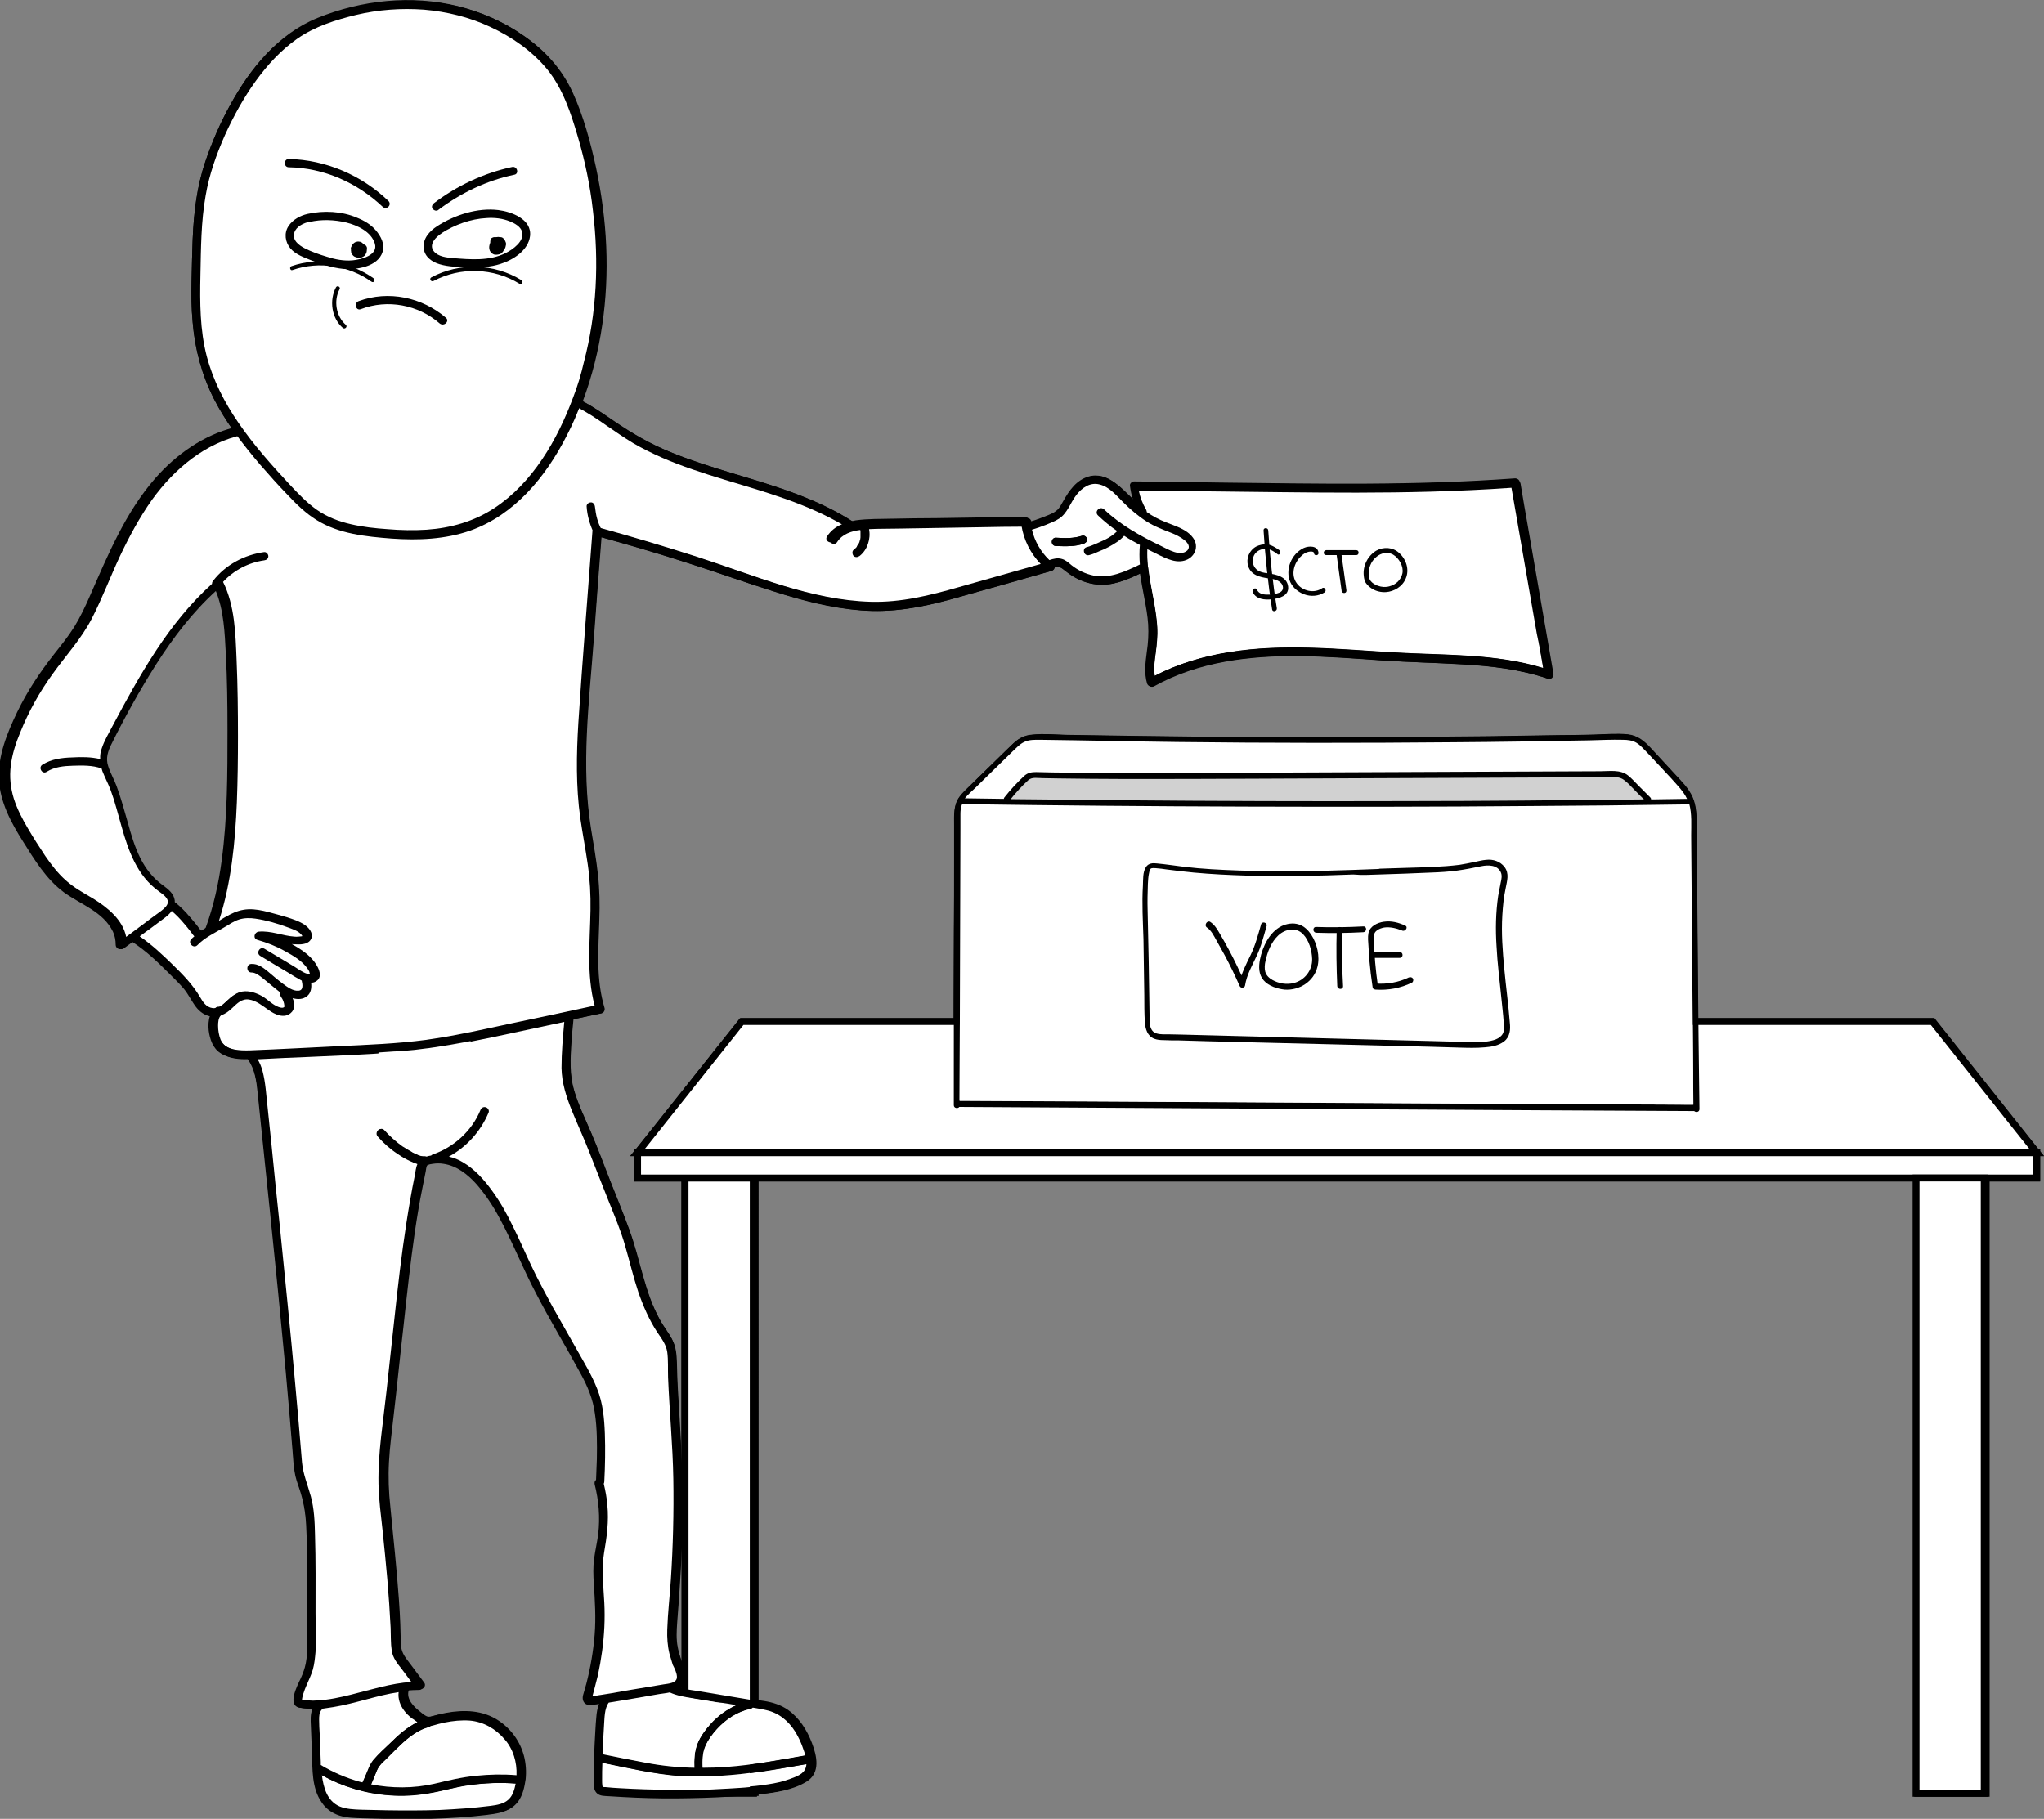
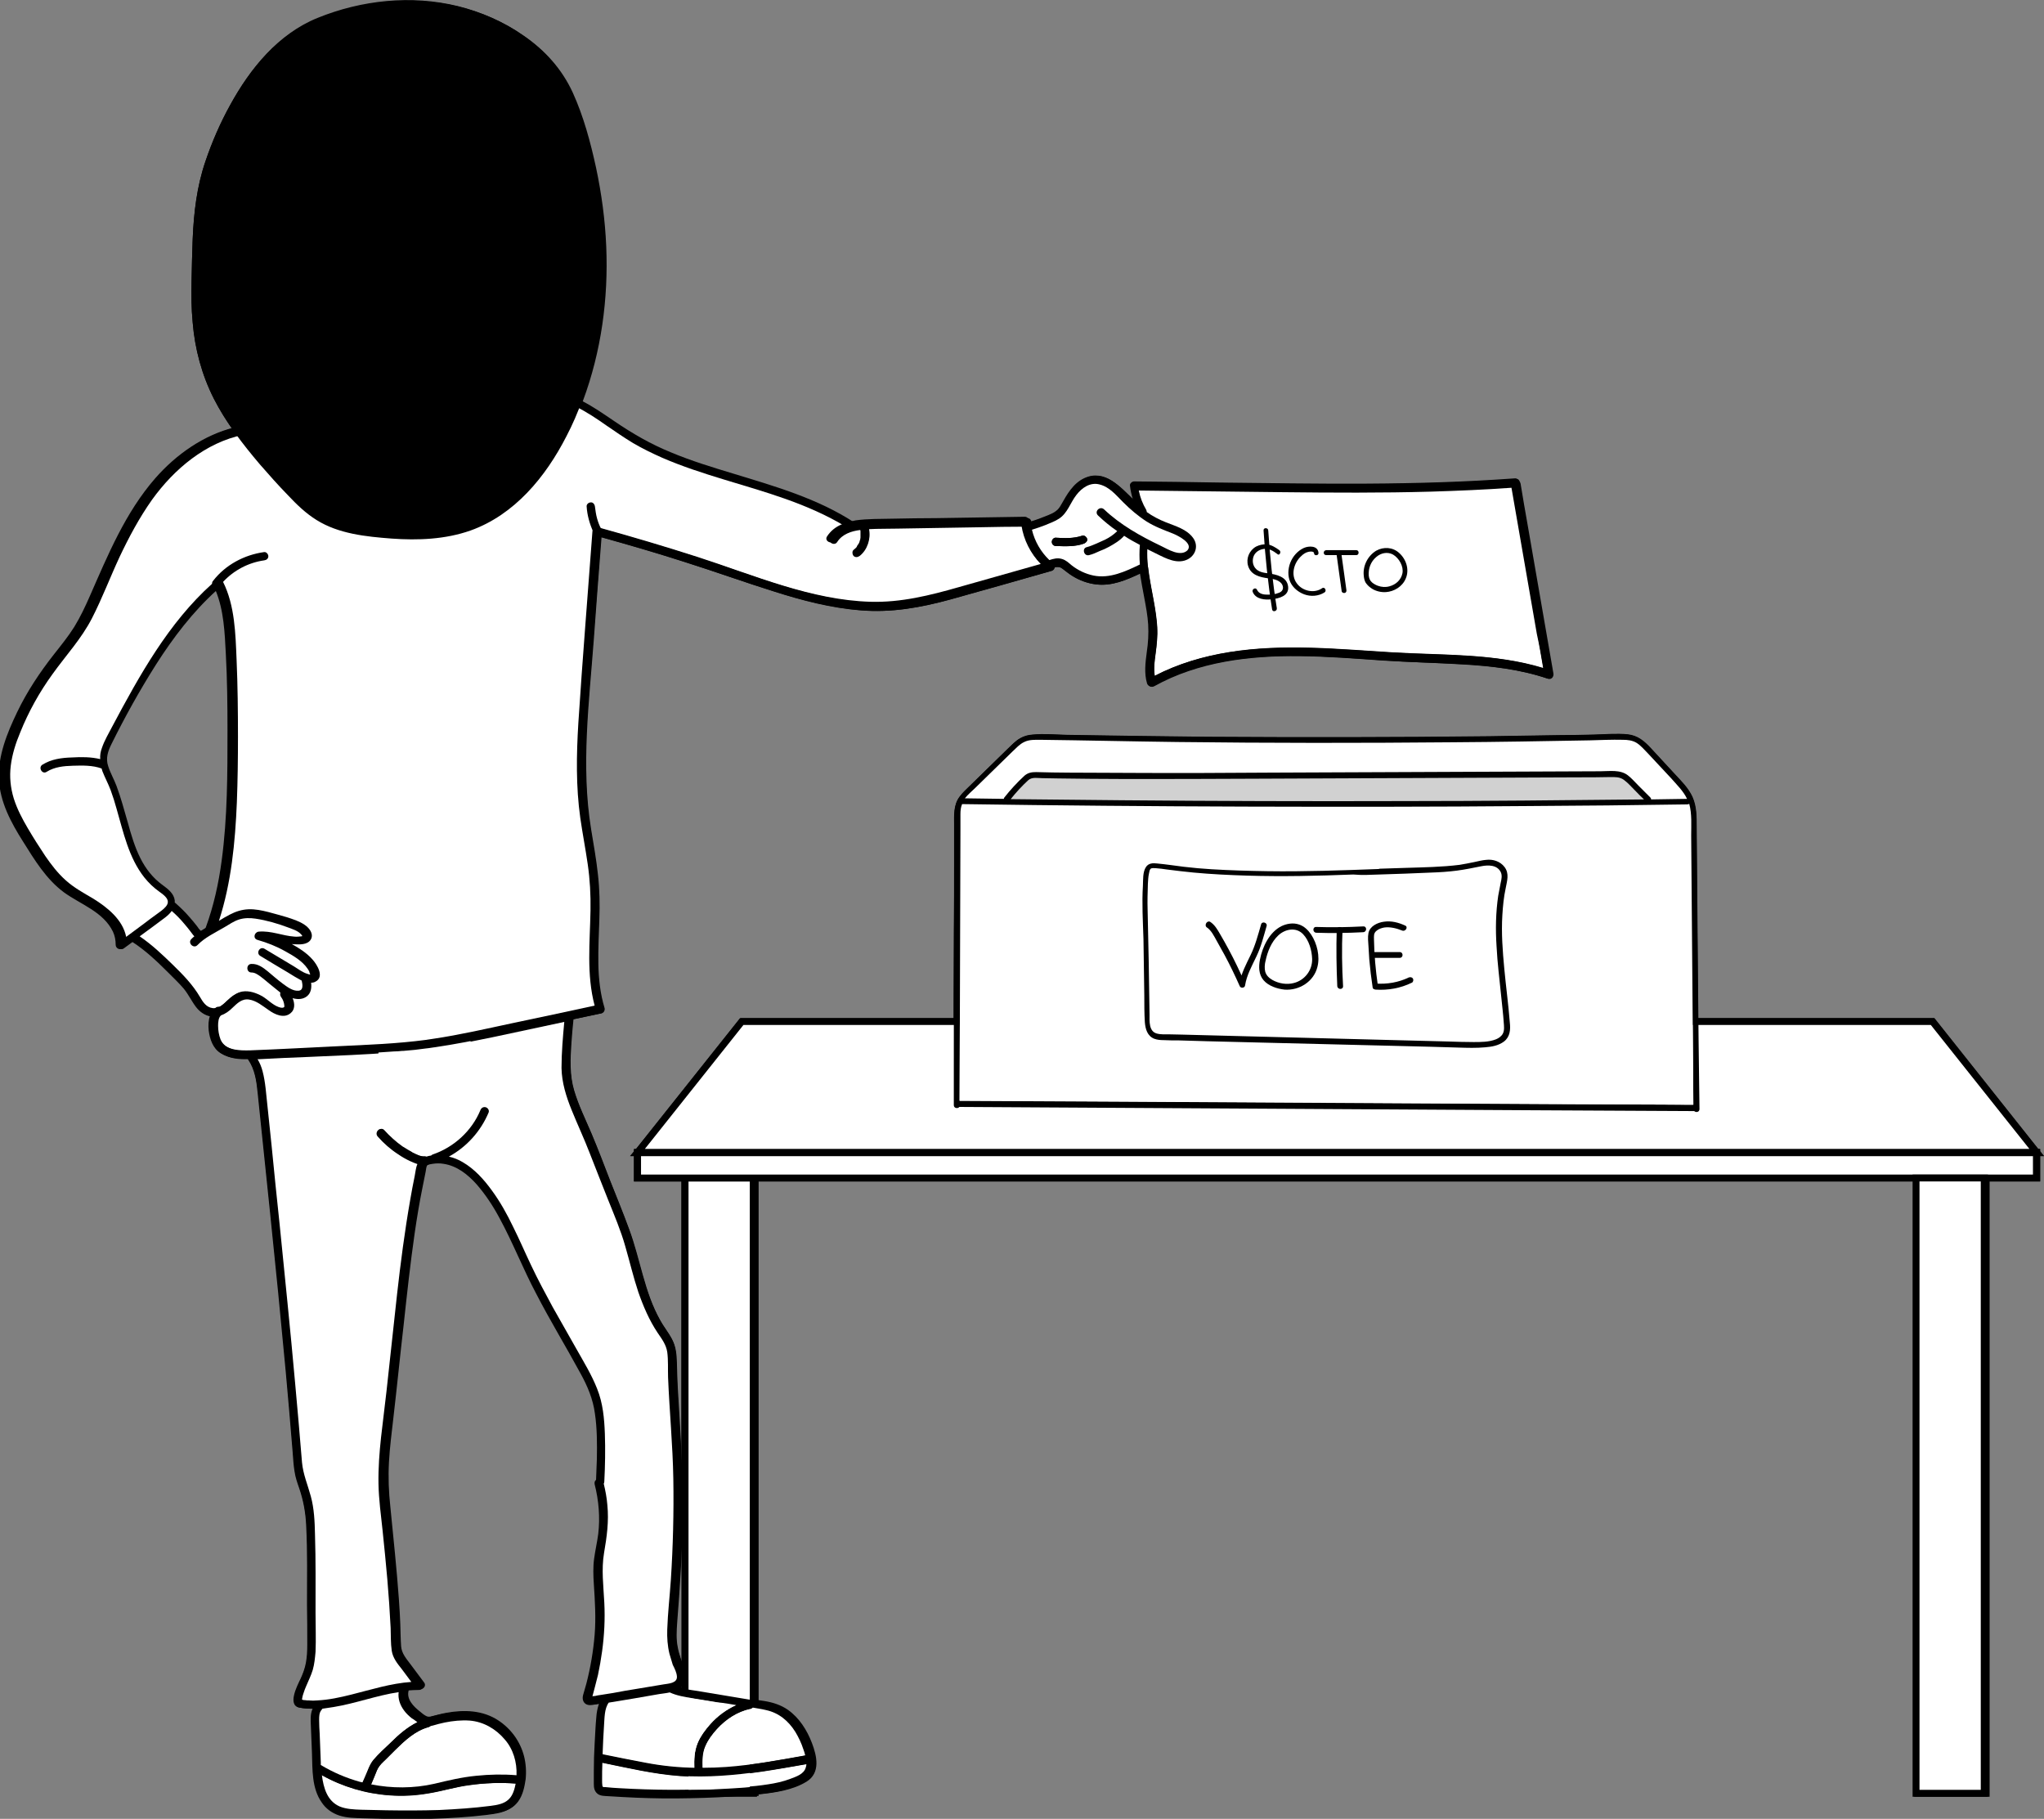
<svg xmlns="http://www.w3.org/2000/svg" version="1.1" id="Calque_1" x="0px" y="0px" viewBox="0 0 740.4 658.9" style="enable-background:new 0 0 740.4 658.9;" xml:space="preserve">
  <rect x="0" y="0" width="740.4" height="658.9" fill="#808080" stroke="none" />
  <style type="text/css">
	.st0{fill:#FFFFFF;}
	.st1{fill:#D1D1D1;}
</style>
  <path d="M739,418.8h1.4l-1.4-1.7v-0.8h-0.7l-37.7-47.4h-85.5c-0.2-23.1-0.4-46.2-0.6-69.3c0-3.7,0-7.4-1.5-10.8  c-1.5-3.3-4.1-5.8-6.5-8.4c-2.8-3.1-5.7-6.1-8.5-9.2c-2.4-2.6-4.8-4.7-8.5-5.1c-4-0.4-8.2,0-12.2,0.1c-4.3,0.1-8.6,0.2-12.8,0.2  c-8.4,0.1-16.8,0.3-25.1,0.4c-34.1,0.4-68.1,0.4-102.2,0.2c-16.9-0.2-33.9-0.4-50.8-0.7c-4.1-0.1-8.3-0.5-12.4-0.1  c-1.6,0.1-3.1,0.5-4.5,1.3c-1.8,1-3.1,2.5-4.6,3.9c-2.9,2.9-5.9,5.7-8.8,8.6c-1.5,1.5-3.1,3-4.6,4.5c-1.3,1.3-2.8,2.6-3.9,4.1  c-2.3,3-2,6.8-2,10.3c0,4.3,0,8.6,0,12.8c0,8.4,0,16.8-0.1,25.1c0,10.7-0.1,21.4-0.1,32.1h-77.4l-37.7,47.4h-0.7v0.8l-1.4,1.7h1.4  v9.2h17.2v102.7c-0.2-6.2-0.5-12.3-0.9-18.5c-0.4-6.3-0.8-12.6-0.9-18.8c-0.1-3-0.3-5.7-1.7-8.4c-1.3-2.4-3-4.5-4.3-6.9  c-5.8-10.3-7.3-22.1-11.3-33.1c-2.2-5.9-4.5-11.6-6.8-17.4c-2.3-5.7-4.4-11.5-6.8-17.2c-2.2-5.1-4.7-10.2-6.3-15.6  c-1.6-5.7-1.4-11.5-1-17.4c0.2-2.7,0.5-5.4,0.7-8.1c3.5-0.7,6.9-1.5,10.4-2.2c0.8-0.2,1.3-1.1,1.1-1.9c-3.2-10.5-2.2-21.4-1.9-32.2  c0.2-5.4,0.1-10.8-0.5-16.1c-0.6-5.6-1.6-11.1-2.5-16.6c-3.7-22.8-0.7-45.9,1-68.7c0.9-12.3,1.8-24.7,2.8-37  c10.4,2.9,20.7,5.9,30.9,9.2c10.5,3.4,20.9,7.1,31.5,10.4c10.3,3.3,20.9,6,31.7,6.9c11,0.9,21.6-1,32.2-3.9  c12.3-3.4,24.5-6.9,36.8-10.4c0.6-0.2,1-0.7,1.1-1.3c1-0.2,1.9-0.2,2.8,0.5c1.2,0.9,2.4,1.9,3.7,2.7c2.6,1.6,5.5,2.7,8.5,3  c5.7,0.7,11-1.6,16.1-4c0.4,3,1,6,1.6,9c0.6,3.2,1.2,6.4,1.4,9.6c0.3,3.4,0,6.6-0.5,10c-0.5,3.8-1,7.6,0.1,11.4  c0.3,1,1.4,1.4,2.3,0.9c16-8.9,34.6-11.1,52.6-10.9c10.1,0.1,20.2,0.9,30.3,1.6c9.6,0.6,19.2,0.8,28.8,1.4c10.5,0.6,21,1.8,31,5.2  c1.2,0.4,2.1-0.8,1.9-1.9c-3.1-17.9-6.2-35.7-9.3-53.6c-0.9-5.1-1.8-10.2-2.6-15.2c-0.1-0.3-0.2-0.6-0.3-0.7c-0.2-0.6-0.6-1.1-1.4-1  c-17.8,1.3-35.7,1.8-53.6,1.9c-18,0.1-35.9-0.2-53.9-0.4c-10.1-0.1-20.2-0.2-30.3-0.4c-0.8,0-1.6,0.7-1.5,1.5  c0.2,1.8,0.5,3.5,1.1,5.2c-5-4.8-10.5-11.4-17.9-8c-4.1,1.9-6.3,5.9-8.4,9.6c-0.5,0.9-1.1,1.8-2,2.4c-0.9,0.6-1.9,1-2.9,1.5  c-2,0.8-4,1.6-6.1,2.2c-0.1-0.7-0.7-1.4-1.5-1.3c-10.7,0.2-21.4,0.3-32,0.5c-5.3,0.1-10.6,0.2-15.9,0.2c-4.4,0.1-8.9-0.1-13.3,0.6  c-0.5,0.1-1,0.2-1.4,0.3c-13.3-8.7-28.7-13.1-43.8-17.7c-7.6-2.3-15.2-4.6-22.6-7.7c-7.4-3-14.1-6.9-20.7-11.4  c-3.7-2.5-7.4-5.1-11.3-7.1c0-0.1,0.1-0.2,0.1-0.3c6.6-17.8,9.2-36.9,8.4-55.8c-0.4-9.6-1.7-19.2-3.7-28.6c-2-9.2-4.5-18.5-8.4-27.1  c-3.9-8.5-10-15.3-17.7-20.6c-7.1-5-15.2-8.5-23.6-10.6c-16.8-4.1-34.8-2.2-50.8,4.3C100.7,12.3,90.6,24.9,83.4,38  c-3.6,6.5-6.6,13.4-9,20.5c-3.1,9.1-4.2,18.5-4.6,28.1c-0.2,5-0.3,10-0.4,15c-0.1,5.1-0.1,10.1,0.4,15.2c0.8,9.7,3.3,19,7.7,27.7  c1.9,3.7,4.1,7.3,6.5,10.7c-10.6,3-20,9.8-27.2,18.1c-10.8,12.3-17.1,27.6-23.6,42.5c-1.7,3.9-3.5,7.7-5.7,11.3  c-2.2,3.5-4.8,6.8-7.4,10c-5.1,6.5-9.7,13.4-13.3,20.9c-3.6,7.5-7,15.8-6.6,24.3c0.4,8.2,4.4,15.6,8.7,22.5  c4.2,6.7,8.4,13.7,14.9,18.5c6,4.5,14.2,7.1,17.7,14.2c0.7,1.5,1.1,3.1,1,4.8c0,1.1,1.4,2,2.3,1.3c1.1-0.8,2.2-1.6,3.4-2.5  c4.8,3.1,8.9,7,12.9,11c2,1.9,4,3.9,5.8,6c1.7,2,2.9,4.4,4.4,6.6c1.3,1.8,3.1,3,5.2,3.4c-0.6,1.7-0.7,3.6-0.5,5.4  c0.4,3.1,1.5,6.5,4.3,8.2c2.9,1.8,6.3,2.1,9.7,2c0,0.1,0.1,0.2,0.1,0.2c2.3,3.5,2.9,7.7,3.4,11.8c0.5,4.8,1,9.7,1.5,14.5  c1,9.6,2,19.3,3,28.9c2,19.3,4,38.5,5.7,57.8c0.9,9.7,1.7,19.4,2.5,29.1c0.2,2.4,0.3,4.7,0.7,7.1c0.4,2.1,1.1,4.1,1.7,6.1  c1.5,4.4,2.2,8.8,2.5,13.4c0.5,9.6,0.2,19.2,0.3,28.8c0,4.8,0.1,9.6,0.1,14.4c0,2.2-0.1,4.4-0.5,6.6c-0.4,2.1-1.2,4-2,5.9  c-1,2.3-4.8,9.4-0.4,10.3c1.6,0.3,3.3,0.4,4.9,0.4c-0.7,1.8-0.6,3.8-0.5,5.8c0.1,3.3,0.3,6.6,0.4,9.9c0.2,6-0.1,12.8,3.5,17.9  c1.6,2.3,3.8,4,6.4,4.8c2.8,0.9,5.7,0.9,8.6,1c6.7,0.2,13.3,0.3,20,0.3c6.7-0.1,13.3-0.3,19.9-1c3.1-0.3,6.2-0.5,9.2-1.2  c2.6-0.5,5.1-1.7,6.7-3.9c1.7-2.3,2.3-5.3,2.7-8c0.3-2.8,0.1-5.8-0.6-8.5c-1.4-5.3-4.7-9.8-9.2-12.8c-5.7-3.8-12.5-4-19-2.8  c-1.7,0.3-3.4,0.8-5.1,1.2c-1,0.3-1.6,0.3-2.4-0.2c-0.7-0.4-1.4-1-2-1.5c-2.3-1.8-4.9-4.4-4.1-7.5c0-0.1,0.1-0.3,0.1-0.4  c1.4-0.1,2.9-0.2,4.3-0.2c1.1,0,2-1.3,1.3-2.3c-1.7-2.2-3.3-4.5-5-6.7c-1.5-2-3.2-3.9-3.4-6.5c-0.2-2.7-0.2-5.4-0.3-8.1  c-0.1-2.9-0.3-5.9-0.5-8.8c-0.8-11.2-2-22.4-3.1-33.6c-0.6-5.5-0.8-10.8-0.5-16.3c0.3-5.4,1-10.7,1.6-16c1.3-11.1,2.4-22.3,3.7-33.5  c1.2-11.1,2.4-22.2,4-33.3c0.8-5.5,1.7-11,2.8-16.4c0.3-1.3,0.5-2.7,0.8-4c0.1-0.7,0.3-1.3,0.4-2c0.1-0.5,0.2-1.7,0.5-2.2  c0.5-0.6,1.9-0.8,2.6-0.9c1.2-0.2,2.5-0.2,3.8,0c4.9,0.7,8.9,3.9,12.1,7.5c3.2,3.6,5.9,7.8,8.2,12.1c4.9,9,8.6,18.5,13.4,27.6  c5.1,9.7,10.7,19,15.9,28.6c2.5,4.7,4.5,9.4,5.3,14.7c0.7,5.4,0.7,11,0.7,16.5c0,2.6-0.1,5.1-0.3,7.7c-0.3,0.3-0.5,0.8-0.3,1.4  c1.5,5.9,2,12,1.3,18c-0.3,3-1.1,6-1.5,9c-0.4,3-0.3,6.1-0.1,9.1c0.4,6.2,0.7,12.3,0.3,18.4c-0.4,6-1.5,11.9-3,17.7  c-0.4,1.4-0.9,2.8-1.2,4.2c-0.3,1.2-0.1,2.5,1,3.2c1,0.6,2.1,0.4,3.2,0.2c0.5-0.1,0.9-0.1,1.4-0.2c-0.5,1.5-0.8,3.1-0.9,4.7  c-0.3,3.2-0.5,6.4-0.6,9.5c-0.2,3.4-0.3,6.7-0.3,10.1c0,1.5,0,3.1,0,4.6c0,1.2,0.2,2.5,1.2,3.4c1.1,1,2.9,0.9,4.2,1  c1.7,0.1,3.4,0.2,5,0.3c3.2,0.2,6.4,0.3,9.7,0.4c6.6,0.2,13.2,0.2,19.8-0.1c2.4-0.1,4.7-0.2,7.1-0.3h12.1V650c0.1,0,0.2,0,0.3,0  c5.7-0.6,12.1-1.5,17.1-4.6c5.1-3.2,3.7-9.3,1.9-14c-1.8-4.7-4.6-9.1-8.7-12c-2.6-1.8-5.5-2.7-8.6-3.2c-0.7-0.1-1.3-0.2-2-0.3V428  h418.6v222.9h27.3V428H739V418.8z M246.9,611.3c-0.1,0-0.1,0-0.2,0c0.1-0.1,0.1-0.1,0.2-0.2V611.3z M245.1,587.5  c0.8-9.6,1.4-19.2,1.8-28.9v43.5c-0.6-1.9-1.3-3.7-1.6-5.6C244.7,593.6,244.8,590.5,245.1,587.5z M72.9,337.3  c-0.1-0.1-0.2-0.1-0.3-0.2c-0.2-0.2-0.3-0.4-0.5-0.6c0,0,0,0,0,0c0,0,0,0,0,0c0,0,0,0,0,0c0,0-0.1-0.1-0.1-0.1  c-0.1-0.1-0.2-0.2-0.2-0.3c-0.2-0.3-0.4-0.5-0.6-0.8c-0.8-1-1.6-2-2.5-3c-1.6-1.9-3.4-3.6-5.2-5.2c-0.1,0-0.1-0.1-0.2-0.1  c0-0.2,0-0.5,0-0.8c-0.3-2.5-2.4-4.1-4.3-5.5c-3.6-2.6-6.2-5.9-8.2-9.9c-2-4-3.3-8.4-4.5-12.8c-1.3-4.5-2.5-9-4.1-13.3  c-0.9-2.4-2.2-4.6-3-7.1c-1-2.9-0.1-5.5,1.2-8.1c4.9-9.9,10.3-19.6,16.2-28.9c6.2-9.7,13.2-18.9,21.8-26.7c3,7.2,3.3,15.3,3.7,23  c0.5,9.2,0.6,18.5,0.6,27.7c0,15.7,0,31.5-2.1,47.1c-1.1,8.3-2.9,16.5-5.8,24.4C74.1,336.5,73.5,336.9,72.9,337.3z" />
  <g>
    <g>
      <rect x="248.1" y="426.7" class="st0" width="24.8" height="222.9" />
      <path d="M274.2,650.9h-27.3V425.5h27.3V650.9z M249.4,648.4h22.2V428h-22.2V648.4z" />
    </g>
    <g>
      <rect x="231" y="417.5" class="st0" width="506.8" height="9.2" />
      <path d="M739,428H229.7v-11.8H739V428z M232.2,425.5h504.2v-6.7H232.2V425.5z" />
    </g>
    <g>
      <polygon class="st0" points="700,370.1 268.7,370.1 231,417.5 737.7,417.5   " />
      <path d="M740.4,418.8h-512l39.8-50h432.5L740.4,418.8z M233.6,416.2h501.5l-35.7-44.9H269.3L233.6,416.2z" />
    </g>
    <g>
      <rect x="694" y="426.7" class="st0" width="24.8" height="222.9" />
      <path d="M720.1,650.9h-27.3V425.5h27.3V650.9z M695.3,648.4h22.2V428h-22.2V648.4z" />
    </g>
    <path d="M614.6,299.5c0-3.7,0-7.4-1.5-10.8c-1.5-3.3-4.1-5.8-6.5-8.4c-2.8-3.1-5.7-6.1-8.5-9.2c-2.4-2.6-4.8-4.7-8.5-5.1   c-4-0.4-8.2,0-12.2,0.1c-4.3,0.1-8.6,0.2-12.8,0.2c-8.4,0.1-16.8,0.3-25.1,0.4c-34.1,0.4-68.1,0.4-102.2,0.2   c-16.9-0.2-33.9-0.4-50.8-0.7c-4.1-0.1-8.3-0.5-12.4-0.1c-1.6,0.1-3.1,0.5-4.5,1.3c-1.8,1-3.1,2.5-4.6,3.9   c-2.9,2.9-5.9,5.7-8.8,8.6c-1.5,1.5-3.1,3-4.6,4.5c-1.3,1.3-2.8,2.6-3.9,4.1c-2.3,3-2,6.8-2,10.3c0,4.3,0,8.6,0,12.8   c0,8.4,0,16.8-0.1,25.1c-0.1,17.1-0.1,34.2-0.1,51.4c0,4.1,0,8.2,0,12.3c0,1.1,1.5,1.3,2,0.6c0.1,0,0.1,0,0.2,0   c34.8,0.2,69.5,0.4,104.3,0.6c34.6,0.2,69.2,0.4,103.7,0.6c19.3,0.1,38.7,0.2,58,0.3c0.6,0.6,1.9,0.4,1.9-0.7   C615.1,367.6,614.9,333.6,614.6,299.5z M353.4,285.4c1.5-1.5,3.1-3,4.6-4.5c2.9-2.9,5.9-5.7,8.8-8.6c1.3-1.2,2.5-2.6,4.2-3.4   c1.8-0.9,3.9-0.8,5.8-0.8c16.6,0.2,33.1,0.6,49.7,0.8c33.2,0.4,66.4,0.4,99.5,0.1c16.6-0.1,33.2-0.4,49.8-0.7c4-0.1,8-0.3,12-0.2   c1.8,0,3.5,0.2,5,1.1c1.6,1,2.8,2.5,4.1,3.8c2.8,3,5.6,6,8.4,9c2.1,2.3,4.5,4.6,5.8,7.4c-4.3,0.1-8.7,0.1-13,0.2   c0-0.2-0.1-0.5-0.3-0.7c-1.4-1.4-2.8-2.8-4.2-4.2c-1.3-1.3-2.5-2.7-3.9-3.8c-2.8-2.2-6.7-1.5-10-1.5c-8.1,0-16.1,0.1-24.2,0.1   c-16,0.1-32.1,0.1-48.1,0.2c-16.1,0.1-32.1,0.1-48.2,0.2c-15.9,0.1-31.9,0.2-47.8,0.1c-8,0-16.1-0.1-24.1-0.1c-4,0-8-0.1-12-0.2   c-1.6,0-2.9,0.2-4.2,1.3c-1.3,1.2-2.6,2.5-3.8,3.8c-1.2,1.3-2.4,2.7-3.5,4.1c-0.1,0.2-0.2,0.4-0.2,0.5c-4.7-0.1-9.4-0.1-14.1-0.2   C350.7,287.9,352.2,286.7,353.4,285.4z M595.5,289.6c-29,0.3-58,0.6-87.1,0.6c-34.1,0.1-68.1,0-102.2-0.3   c-13.4-0.1-26.7-0.3-40.1-0.4c1.9-2.4,4.1-4.8,6.4-6.9c1.4-1.2,3.4-0.7,5.1-0.7c1.9,0,3.9,0.1,5.8,0.1c7.9,0.1,15.8,0.2,23.6,0.2   c15.6,0,31.3,0,46.9-0.1c15.7-0.1,31.3-0.1,47-0.2c15.7-0.1,31.4-0.1,47.1-0.2c7.8,0,15.6-0.1,23.5-0.1c4,0,7.9,0,11.8-0.1   c1.7,0,3.4-0.1,4.9,1c1.5,1.1,2.7,2.5,4,3.8C593.3,287.5,594.4,288.5,595.5,289.6z M509.8,399.7c-34.6-0.2-69.2-0.4-103.7-0.6   c-19.5-0.1-39-0.2-58.5-0.3c0.1-32.7,0.2-65.3,0.3-98c0-1.9,0-3.8,0-5.7c0-1.3,0.1-2.5,0.6-3.7c0.1,0,0.1,0,0.2,0   c34.2,0.5,68.5,0.8,102.7,0.9c34.1,0.1,68.1,0.1,102.2-0.2c19.2-0.1,38.4-0.3,57.6-0.6c0.3,0,0.5-0.1,0.7-0.2   c1,3.7,0.7,7.7,0.7,11.4c0,4.1,0.1,8.2,0.1,12.3c0.1,8.2,0.1,16.4,0.2,24.6c0.1,16.6,0.3,33.2,0.4,49.7c0,3.6,0.1,7.2,0.1,10.9   C578.8,400.1,544.3,399.9,509.8,399.7z" />
    <path class="st0" d="M611.1,289.4c-4.3,0.1-8.7,0.1-13,0.2c0-0.2-0.1-0.5-0.3-0.7c-1.4-1.4-2.8-2.8-4.2-4.2   c-1.3-1.3-2.5-2.7-3.9-3.8c-2.8-2.2-6.7-1.5-10-1.5c-8.1,0-16.1,0.1-24.2,0.1c-16,0.1-32.1,0.1-48.1,0.2   c-16.1,0.1-32.1,0.1-48.2,0.2c-15.9,0.1-31.9,0.2-47.8,0.1c-8,0-16.1-0.1-24.1-0.1c-4,0-8-0.1-12-0.2c-1.6,0-2.9,0.2-4.2,1.3   c-1.3,1.2-2.6,2.5-3.8,3.8c-1.2,1.3-2.4,2.7-3.5,4.1c-0.1,0.2-0.2,0.4-0.2,0.5c-4.7-0.1-9.4-0.1-14.1-0.2c1.1-1.4,2.6-2.6,3.9-3.9   c1.5-1.5,3.1-3,4.6-4.5c2.9-2.9,5.9-5.7,8.8-8.6c1.3-1.2,2.5-2.6,4.2-3.4c1.8-0.9,3.9-0.8,5.8-0.8c16.6,0.2,33.1,0.6,49.7,0.8   c33.2,0.4,66.4,0.4,99.5,0.1c16.6-0.1,33.2-0.4,49.8-0.7c4-0.1,8-0.3,12-0.2c1.8,0,3.5,0.2,5,1.1c1.6,1,2.8,2.5,4.1,3.8   c2.8,3,5.6,6,8.4,9C607.4,284.3,609.8,286.6,611.1,289.4z" />
    <path class="st1" d="M595.5,289.6c-29,0.3-58,0.6-87.1,0.6c-34.1,0.1-68.1,0-102.2-0.3c-13.4-0.1-26.7-0.3-40.1-0.4   c1.9-2.4,4.1-4.8,6.4-6.9c1.4-1.2,3.4-0.7,5.1-0.7c1.9,0,3.9,0.1,5.8,0.1c7.9,0.1,15.8,0.2,23.6,0.2c15.6,0,31.3,0,46.9-0.1   c15.7-0.1,31.3-0.1,47-0.2c15.7-0.1,31.4-0.1,47.1-0.2c7.8,0,15.6-0.1,23.5-0.1c4,0,7.9,0,11.8-0.1c1.7,0,3.4-0.1,4.9,1   c1.5,1.1,2.7,2.5,4,3.8C593.3,287.5,594.4,288.5,595.5,289.6z" />
    <path class="st0" d="M613.3,400.2c-34.5-0.2-69-0.4-103.5-0.6c-34.6-0.2-69.2-0.4-103.7-0.6c-19.5-0.1-39-0.2-58.5-0.3   c0.1-32.7,0.2-65.3,0.3-98c0-1.9,0-3.8,0-5.7c0-1.3,0.1-2.5,0.6-3.7c0.1,0,0.1,0,0.2,0c34.2,0.5,68.5,0.8,102.7,0.9   c34.1,0.1,68.1,0.1,102.2-0.2c19.2-0.1,38.4-0.3,57.6-0.6c0.3,0,0.5-0.1,0.7-0.2c1,3.7,0.7,7.7,0.7,11.4c0,4.1,0.1,8.2,0.1,12.3   c0.1,8.2,0.1,16.4,0.2,24.6c0.1,16.6,0.3,33.2,0.4,49.7C613.2,393,613.3,396.6,613.3,400.2z" />
    <path d="M499.6,316.8c6.3-0.2,12.5-0.4,18.8-0.7c3.1-0.1,6.2-0.3,9.3-0.7c3-0.4,5.9-1,8.9-1.6c2.5-0.5,5.7-0.5,7,2.1   c0.6,1.2,0.3,2.6,0,3.9c-0.3,1.6-0.6,3.1-0.9,4.7c-0.9,6.1-1,12.2-0.6,18.3c0.3,6.1,1.1,12.2,1.7,18.3c0.3,3.1,0.7,6.2,0.9,9.3   c0.1,1.3,0.3,2.8-0.3,4c-0.5,1-1.5,1.7-2.5,2.1c-2.5,1-5.5,1-8.1,1c-3,0-6.1-0.1-9.1-0.2c-6.5-0.2-13-0.3-19.5-0.5   c-25.7-0.7-51.4-1.3-77.1-2c-1.6,0-3.1-0.1-4.7-0.1c-1.4,0-3,0.1-4.4-0.3c-2.9-0.8-2.6-4.5-2.6-6.9c-0.1-6.4-0.2-12.7-0.3-19.1   c-0.1-6.3-0.3-12.6-0.4-18.9c-0.1-3.1,0-6.2,0.1-9.3c0.1-1.3,0.1-2.5,0.4-3.8c0.1-0.5,0.2-1.3,0.6-1.7c0.4-0.3,1.2-0.2,1.7-0.2   c1.5,0.1,2.9,0.3,4.3,0.5c3.2,0.4,6.4,0.8,9.6,1.1c6.4,0.6,12.8,0.9,19.2,1.1c12.9,0.4,25.7,0.1,38.6-0.4   C493.4,317.1,496.5,316.9,499.6,316.8c1.3,0,1.3-2,0-2c-13.5,0.5-27,1-40.5,0.8c-6.7-0.1-13.5-0.3-20.2-0.7   c-3.4-0.2-6.7-0.5-10.1-0.9c-3.2-0.4-6.5-0.9-9.7-1.2c-1.5-0.2-3.1-0.1-4,1.3c-1.2,1.8-1,4.6-1.1,6.7c-0.4,6.5,0,12.9,0.2,19.4   c0.1,6.7,0.2,13.5,0.3,20.3c0,3.3,0,6.6,0.2,9.8c0.2,2.5,0.9,5,3.4,6c1.1,0.4,2.2,0.5,3.4,0.5c1.8,0.1,3.7,0.1,5.5,0.1   c3.4,0.1,6.8,0.2,10.2,0.3c6.7,0.2,13.4,0.3,20.1,0.5c13.5,0.3,27,0.7,40.5,1c6.8,0.2,13.6,0.3,20.3,0.5c3.4,0.1,6.8,0.2,10.2,0.3   c3.2,0.1,6.5,0.2,9.7-0.1c2.4-0.2,4.8-0.6,6.8-2.1c2.2-1.7,2.4-4.3,2.1-6.9c-0.5-6.5-1.4-13-2-19.5c-0.6-6.4-1.1-12.9-0.7-19.4   c0.2-3.2,0.5-6.5,1.2-9.7c0.5-2.7,1.4-5.3-0.4-7.7c-1.6-2.1-4.2-2.9-6.7-2.6c-1.4,0.1-2.8,0.5-4.3,0.8c-1.8,0.4-3.6,0.7-5.3,1   c-6.4,0.8-13,0.9-19.5,1.1c-3.1,0.1-6.3,0.2-9.4,0.3C498.3,314.9,498.3,316.9,499.6,316.8z" />
    <g>
      <path d="M437.2,336c1.6,1.1,2.5,3,3.4,4.6c1,1.8,2,3.6,3,5.4c2,3.7,3.8,7.5,5.5,11.3c0.4,0.8,1.8,0.6,1.9-0.3    c0.6-3.8,2.5-7.1,4.1-10.5c1.7-3.5,2.6-7.2,3.7-11c0.4-1.3-1.7-1.9-2-0.6c-1.1,3.8-2.1,7.6-3.8,11.1c-1.6,3.3-3.4,6.6-4,10.3    c0.6-0.1,1.3-0.2,1.9-0.3c-1.8-4.1-3.7-8.1-5.8-12c-1-1.9-2.1-3.8-3.2-5.7c-1-1.7-1.9-3.3-3.6-4.4    C437.1,333.4,436.1,335.3,437.2,336L437.2,336z" />
      <path d="M456.4,347.6c-0.5,2.6-0.5,5.4,1.3,7.5c1.8,2.1,4.9,3.1,7.6,3.4c5.3,0.4,10.6-2.9,11.9-8.2c1-3.8-0.1-8.5-2.3-11.8    c-1.1-1.6-2.5-3-4.4-3.6c-2.1-0.7-4.4-0.3-6.3,0.6C459.8,337.7,457.3,343,456.4,347.6c-0.3,1.3,1.8,1.9,2,0.6    c0.7-3.4,2.1-7,4.7-9.4c2.5-2.3,6.4-3,8.9-0.4c2.2,2.3,3.2,5.9,3.3,9c0.1,4.1-2.7,7.7-6.6,8.7c-2.6,0.7-5.5,0.2-7.8-1.1    c-1.2-0.7-2.2-1.6-2.6-3c-0.3-1.2-0.2-2.6,0.1-3.9C458.7,346.9,456.7,346.3,456.4,347.6z" />
      <path d="M484.2,336.8c-0.2,6.8-0.1,13.6,0.2,20.4c0.1,1.4,2.2,1.4,2.1,0c-0.4-6.8-0.5-13.6-0.2-20.4    C486.3,335.5,484.2,335.5,484.2,336.8L484.2,336.8z" />
      <path d="M476.8,337.9c5.7,0.2,11.3,0.1,17-0.2c1.4-0.1,1.4-2.2,0-2.1c-5.7,0.3-11.3,0.4-17,0.2    C475.4,335.7,475.4,337.8,476.8,337.9L476.8,337.9z" />
      <path d="M499.1,357c-0.8-5.5-1.3-11-1.4-16.6c0-1.3-0.2-2.3,0.9-3.2c0.8-0.7,1.8-1,2.8-1.2c2.2-0.3,4.5,0.3,6.5,1.1    c1.2,0.5,2.3-1.3,1.1-1.8c-2.4-1.1-5-1.8-7.7-1.4c-2.3,0.3-5.1,1.6-5.6,4.1c-0.3,1.5-0.1,3.2,0,4.7c0.1,1.6,0.2,3.3,0.3,4.9    c0.3,3.4,0.7,6.7,1.2,10C497.3,358.9,499.3,358.3,499.1,357L499.1,357z" />
      <path d="M497.4,347c3.2,0,6.4,0,9.6,0c1.4,0,1.4-2.1,0-2.1c-3.2,0-6.4,0-9.6,0C496.1,344.8,496.1,347,497.4,347L497.4,347z" />
      <path d="M498.3,358.5c4.5,0.3,9-0.5,13.1-2.5c0.5-0.2,0.7-1,0.4-1.5c-0.3-0.5-0.9-0.6-1.5-0.4c-3.7,1.8-7.9,2.5-12,2.2    C496.9,356.3,496.9,358.4,498.3,358.5L498.3,358.5z" />
    </g>
    <path d="M94.5,156.7c-1.8,0-3.5,0.2-5.2,0.5c-0.6,0.1-1.2,0.2-1.8,0.3c-13.6,2.9-25.1,12.4-33.1,23.5c-4.7,6.5-8.4,13.6-11.8,20.8   c-3.5,7.4-6.3,15-10,22.2c-3.8,7.4-9.4,13.4-14.2,20.1c-4.7,6.6-8.7,13.8-11.8,21.3c-1.6,3.8-2.9,7.9-3.4,12c-0.5,4-0.1,8,1.1,11.9   c1.2,3.8,3.1,7.4,5.1,10.8c2,3.4,4.1,6.7,6.3,10c2.1,3.2,4.5,6.2,7.4,8.8c3,2.7,6.5,4.5,9.9,6.6c5.3,3.2,10.8,7.7,12,13.9   c2.2-1.6,4.4-3.3,6.6-4.9c1.5-1.1,2.9-2.1,4.3-3.2c1.2-0.9,2.6-1.7,3.5-2.9c1.9-2.3-0.5-4-2.3-5.3c-2.1-1.5-3.9-3.2-5.5-5.2   c-5.6-7.2-7.6-16.4-10.1-25c-0.7-2.2-1.3-4.5-2.1-6.6c-0.9-2.4-2-4.6-3-6.9c-0.1-0.3-0.2-0.6-0.3-1c-0.4-1.1-0.6-2.2-0.6-3.4   c0-1.3,0.2-2.7,0.6-4c0.9-2.7,2.4-5.2,3.7-7.7c9.8-18.6,20.4-37.6,36.2-51.8c0.5-0.5,1-0.9,1.5-1.3c0.7-0.6,1.9-0.6,2.4,0.3   c0.1,0.1,0.1,0.2,0.2,0.3c4.2,8.6,4.4,18.8,4.9,28.2c0.4,9.3,0.5,18.7,0.5,28c0,7.8,0,15.7-0.4,23.6c-0.6,14.4-2,29.2-6.5,43   c-0.4,1.3-0.9,2.6-1.4,3.9c-0.7,1.8-3.6,1-2.9-0.8c0.1-0.2,0.2-0.4,0.2-0.6c2.9-7.9,4.7-16.1,5.8-24.4c2.1-15.6,2.1-31.4,2.1-47.1   c0-9.2-0.1-18.5-0.6-27.7c-0.4-7.6-0.7-15.8-3.7-23c-8.6,7.7-15.6,16.9-21.8,26.7c-5.9,9.3-11.3,19.1-16.2,28.9   c-1.3,2.6-2.1,5.2-1.2,8.1c0.8,2.4,2.1,4.7,3,7.1c1.7,4.3,2.9,8.9,4.1,13.3c1.2,4.3,2.5,8.7,4.5,12.8c2,4,4.6,7.3,8.2,9.9   c1.9,1.4,4,3,4.3,5.5c0,0.3,0,0.5,0,0.8c0,1.1-0.5,2.1-1.2,3c-0.7,0.9-1.6,1.7-2.4,2.4c-3,2.3-6.1,4.6-9.2,6.8   c-0.9,0.6-1.8,1.3-2.6,1.9c-1.1,0.8-2.3,1.6-3.4,2.5c-1,0.7-2.3-0.2-2.3-1.3c0-1.7-0.3-3.3-1-4.8c-3.5-7.2-11.6-9.8-17.7-14.2   c-6.5-4.8-10.7-11.8-14.9-18.5c-4.3-6.8-8.3-14.2-8.7-22.5c-0.4-8.5,3-16.8,6.6-24.3c3.6-7.5,8.2-14.4,13.3-20.9   c2.6-3.3,5.2-6.5,7.4-10c2.2-3.6,4-7.4,5.7-11.3c6.5-14.8,12.8-30.1,23.6-42.5c7.6-8.7,17.7-15.8,28.9-18.5   c2.9-0.7,5.9-1.1,8.9-1.2C96.5,153.6,96.5,156.6,94.5,156.7z" />
-     <path d="M307.7,191.8c-0.8-0.5-1.6-1.1-2.5-1.5c-6.7-4-13.8-7.1-21.2-9.7c-14.9-5.3-30.4-8.7-44.9-15c-3.6-1.6-7.1-3.3-10.5-5.3   c-3.4-1.9-6.6-4.2-9.7-6.4c-3.4-2.4-7-4.9-10.8-6.7c-3.1-1.5-6.4-2.7-9.9-3.1c-0.8-0.1-1.5-0.6-1.5-1.5c0-0.8,0.7-1.6,1.5-1.5   c3.9,0.4,7.5,1.7,11,3.3c4.5,2.2,8.6,5,12.7,7.9c6.5,4.5,13.3,8.4,20.7,11.4c7.4,3,15,5.4,22.6,7.7c15.1,4.5,30.5,9,43.8,17.7   c0.1,0,0.1,0.1,0.2,0.1C310.9,190.3,309.3,192.9,307.7,191.8z" />
-     <path d="M73.7,339.5c-0.4,0.7-1.4,0.9-2.1,0.5c-0.5-0.2-0.8-0.5-1.2-0.9c-0.6-0.6-1-1.2-1.5-1.9c-0.7-0.9-1.4-1.8-2.2-2.7   c-1.4-1.6-2.9-3.1-4.5-4.6c-0.3-0.3-0.6-0.5-0.8-0.7c-0.6-0.5-0.5-1.6,0-2.2c0.6-0.6,1.4-0.5,2-0.1c0.1,0,0.1,0.1,0.2,0.1   c1.9,1.6,3.6,3.3,5.2,5.2c0.9,1,1.7,2,2.5,3c0.2,0.2,0.4,0.5,0.6,0.8c0.1,0.1,0.2,0.2,0.2,0.3c0,0,0,0.1,0.1,0.1c0,0,0,0,0,0   c0,0,0,0,0,0c0,0,0,0,0,0c0.2,0.2,0.3,0.4,0.5,0.6c0.1,0.1,0.1,0.1,0.3,0.2c0.1,0,0.1,0.1,0.2,0.1   C73.9,337.8,74.1,338.8,73.7,339.5z" />
    <path d="M114,355.7c-0.5,0.2-1,0.4-1.6,0.4c-1.1,0-2.3-0.4-3.2-0.8c0,0-0.1,0-0.1,0c-1.7-0.8-3.3-1.9-4.9-2.9c-3.3-2-6.6-4-10-6   c-1.7-1-0.1-3.7,1.5-2.6c3.6,2.1,7.1,4.3,10.7,6.4c1.5,0.9,3.2,2.2,4.9,2.7c0.2,0.1,0.8,0.2,1.1,0.2c0,0,0-0.1-0.1-0.2   c-0.2-0.2-0.3-0.8-0.4-1.1c-0.2-0.3-0.4-0.7-0.6-1c-1.9-2.8-5.2-4.7-8.1-6.3c-3.2-1.8-6.5-3.1-10-4.1c-1.8-0.5-1.2-2.9,0.4-3   c4.4-0.4,8.5,1.5,12.9,1.8c0.9,0.1,1.7,0,2.6-0.1c0.2,0,0.2-0.1,0.3-0.1c-0.1-0.2-0.4-0.5-0.5-0.7c-1.1-1.2-3-1.8-4.6-2.4   c-3.8-1.4-7.9-2.6-11.8-3.2c-2-0.3-4-0.3-6,0.3c-1.9,0.6-3.6,1.8-5.3,2.8c-3.3,1.9-7.1,3.7-9.8,6.5c-1.4,1.4-3.5-0.8-2.2-2.2   c0.3-0.3,0.7-0.7,1.1-1c0.8-0.7,1.6-1.3,2.5-1.9c0.6-0.4,1.2-0.7,1.8-1.1c0.2-0.1,0.5-0.3,0.7-0.4c1.1-0.7,2.2-1.3,3.3-2   c1.3-0.8,2.7-1.6,4-2.3c2.1-1.1,4.3-1.8,6.7-1.9c2.4-0.1,4.9,0.4,7.2,1c2.3,0.6,4.6,1.2,6.8,1.9c2.1,0.7,4.5,1.4,6.3,2.7   c1.5,1.1,3.2,2.9,2.5,4.9c-0.7,2.1-3.4,2.3-5.3,2.2c-0.6,0-1.2-0.1-1.8-0.1c2.7,1.5,5.4,3.3,7.5,5.6   C114.6,349.6,117.3,354,114,355.7z" />
    <path d="M110.9,361c-1.5,1.2-3.4,1.2-5.2,0.7c0,0,0,0,0,0c-0.6-0.2-1.2-0.4-1.8-0.7c-0.8-0.4-1.6-0.9-2.4-1.4   c-1.5-1-2.9-2.3-4.2-3.4c-1.1-0.8-2.1-1.7-3.2-2.6c-0.9-0.7-1.9-1.4-3.2-1.4c-2,0-2-3,0-3.1c2.3,0,4.2,1.3,5.9,2.7   c1.8,1.5,3.7,3,5.5,4.5c1.5,1.2,3.6,2.7,5.6,2.5c1.9-0.1,1.4-2.3,1.2-3.6c0,0,0,0,0-0.1c-0.3-1.9,2.5-2.7,3-0.7   c0.1,0.5,0.2,1,0.3,1.6C112.6,357.9,112.4,359.8,110.9,361z" />
    <path class="st0" d="M112.5,353c-0.3,0.1-0.9-0.1-1.1-0.2c-1.8-0.5-3.4-1.8-4.9-2.7c-3.6-2.1-7.1-4.3-10.7-6.4   c-1.7-1-3.2,1.6-1.5,2.6c3.3,2,6.6,4,10,6c1.6,1,3.2,2,4.9,2.9c0,0,0.1,0,0.1,0c0,0,0,0,0,0.1c0.3,1.3,0.7,3.5-1.2,3.6   c-2,0.2-4.1-1.4-5.6-2.5c-1.9-1.4-3.7-3-5.5-4.5c-1.7-1.4-3.6-2.8-5.9-2.7c-2,0-2,3.1,0,3.1c1.2,0,2.2,0.7,3.2,1.4   c1.1,0.8,2.1,1.7,3.2,2.6c1.4,1.1,2.8,2.3,4.2,3.4c-0.1,0.5,0.1,1,0.4,1.4c0.7,0.8,1.1,1.9,1.1,3c0,0.5,0.1,0.8-0.5,0.9   c-0.6,0.2-1.2,0-1.8-0.2c-2.2-0.8-3.9-2.7-5.9-3.9c-2.2-1.2-4.7-2.1-7.2-1.7c-2.2,0.4-3.9,1.8-5.5,3.3c-1,0.9-2,1.9-3.2,2.4   c-0.2,0-0.4,0.1-0.6,0.2c-0.5,0.1-1,0.2-1.5,0.1c-2.3-0.3-3.5-2.2-4.6-4.1c-2.6-4.4-6.1-8-9.8-11.6c-3.8-3.7-7.6-7.3-12-10.3   c3.1-2.3,6.2-4.5,9.2-6.8c0.9-0.7,1.8-1.5,2.4-2.4c1.6,1.4,3.1,2.9,4.5,4.6c0.8,0.9,1.5,1.8,2.2,2.7c0.5,0.6,0.9,1.3,1.5,1.9   c-0.4,0.3-0.7,0.6-1.1,1c-1.4,1.4,0.8,3.6,2.2,2.2c2.7-2.8,6.4-4.5,9.8-6.5c1.7-1,3.4-2.2,5.3-2.8c1.9-0.6,4-0.6,6-0.3   c4,0.6,8.1,1.8,11.8,3.2c1.5,0.6,3.4,1.1,4.6,2.4c0.1,0.1,0.4,0.4,0.5,0.7c0,0-0.1,0.1-0.3,0.1c-0.9,0.1-1.7,0.2-2.6,0.1   c-4.3-0.3-8.4-2.2-12.9-1.8c-1.6,0.2-2.2,2.5-0.4,3c3.5,1,6.8,2.3,10,4.1c2.9,1.6,6.2,3.5,8.1,6.3c0.2,0.3,0.4,0.6,0.6,1   c0.1,0.3,0.2,0.9,0.4,1.1C112.5,352.9,112.5,353,112.5,353z" />
    <path d="M105,367.1c-2.4,2-5.8,0.5-8-1.1c-2.1-1.6-4.3-3.4-7.1-3.8c-2.6-0.4-4.3,1.4-6,3c-1.2,1.2-2.6,2.1-4.1,2.7   c-0.7,0.2-1.4,0.4-2.2,0.4c-0.5,0-1,0-1.4-0.1c-2.1-0.4-3.9-1.7-5.2-3.4c-1.6-2.1-2.7-4.5-4.4-6.6c-1.8-2.1-3.8-4-5.8-6   c-4-4-8.1-7.9-12.9-11c-0.1-0.1-0.2-0.2-0.4-0.2c-1.7-1-0.1-3.7,1.5-2.6c0.5,0.3,1,0.6,1.4,1c4.4,3,8.2,6.6,12,10.3   c3.6,3.6,7.2,7.1,9.8,11.6c1.1,1.8,2.3,3.8,4.6,4.1c0.5,0.1,1.1,0,1.5-0.1c0.2,0,0.4-0.1,0.6-0.2c1.2-0.5,2.3-1.4,3.2-2.4   c1.6-1.5,3.3-2.9,5.5-3.3c2.5-0.4,5,0.4,7.2,1.7c2,1.2,3.7,3,5.9,3.9c0.5,0.2,1.2,0.4,1.8,0.2c0.5-0.2,0.5-0.4,0.5-0.9   c-0.1-1.1-0.5-2.2-1.1-3c-0.3-0.4-0.5-0.9-0.4-1.4c0-0.3,0.2-0.5,0.4-0.8c0.5-0.5,1.7-0.7,2.2,0c0.6,0.7,1.2,1.7,1.6,2.8   c0,0,0,0,0,0C106.5,363.6,106.6,365.8,105,367.1z" />
    <path d="M429.1,203c-3.9,1.1-8.1-1.6-11.5-3.2c-0.7-0.3-1.3-0.7-2-1c-1-0.5-2-1-2.9-1.5c-1.9-1-3.9-2.1-5.7-3.3   c-0.9-0.6-1.8-1.1-2.6-1.7c-2.5-1.7-4.8-3.6-7-5.7c-1.4-1.4,0.7-3.5,2.2-2.2c6,5.7,13.2,9.7,20.7,13.3c2.5,1.2,6.9,4,9.5,1.6   c2.8-2.5-3.1-5.3-4.8-6c-3.3-1.3-6.6-2.5-9.6-4.4c-3.1-2-5.9-4.4-8.5-7c-2.5-2.5-4.9-5.5-8.5-6.4c-3.4-0.9-6.4,1.2-8.4,3.8   c-2.2,2.8-3.2,6.6-6.3,8.6c-1.5,1-3.3,1.6-4.9,2.3c-1.6,0.6-3.2,1.2-4.9,1.7c-0.2,0.1-0.5,0.1-0.7,0.2c-1.9,0.6-2.7-2.4-0.8-2.9   c0.3-0.1,0.7-0.2,1-0.3c2.1-0.6,4.1-1.4,6.1-2.2c1-0.4,2-0.8,2.9-1.5c0.9-0.6,1.5-1.5,2-2.4c2.1-3.7,4.3-7.7,8.4-9.6   c7.4-3.4,12.9,3.2,17.9,8c0.7,0.6,1.3,1.3,2,1.8c1,0.8,2,1.7,3.1,2.4c2.2,1.5,4.5,2.8,6.9,3.7c3.5,1.3,7.6,2.5,9.9,5.7   C434.6,198,432.8,202,429.1,203z" />
    <path d="M415.9,205.6c0,0.4-0.2,0.8-0.8,1.1c-0.7,0.3-1.4,0.6-2,1c-5.1,2.4-10.4,4.7-16.1,4c-3-0.4-5.9-1.4-8.5-3   c-1.3-0.8-2.5-1.8-3.7-2.7c-0.9-0.7-1.9-0.7-2.8-0.5c-0.5,0.1-1,0.3-1.5,0.4c-1.9,0.6-2.7-2.3-0.8-3c0.1,0,0.2-0.1,0.3-0.1   c1.5-0.5,3-0.9,4.6-0.4c1.4,0.4,2.4,1.4,3.5,2.3c2.3,1.8,5,3.1,7.9,3.7c5.9,1.2,11.6-1.5,16.8-4c0.3-0.1,0.6-0.3,0.8-0.4   c1.1-0.5,2,0.2,2.3,1.1c0,0,0,0,0,0C415.9,205.3,415.9,205.4,415.9,205.6z" />
    <path d="M548.7,176.4c-0.4,0-0.7,0.1-1.1,0.1c-9.7,0.7-19.4,1.2-29.1,1.4c-17.9,0.5-35.9,0.4-53.8,0.2c-17.4-0.2-34.7-0.4-52.1-0.6   c0.5,2.5,1.4,4.8,2.7,7c0.2,0.3,0.2,0.6,0.2,0.8c-0.1,1.3-2,2.1-2.9,0.7c-0.9-1.6-1.7-3.2-2.2-4.9c-0.5-1.7-0.9-3.4-1.1-5.2   c-0.1-0.8,0.8-1.5,1.5-1.5c10.1,0.1,20.2,0.2,30.3,0.4c18,0.2,35.9,0.5,53.9,0.4c17.9-0.1,35.7-0.6,53.6-1.9c0.8-0.1,1.3,0.4,1.4,1   C550.4,175.2,549.9,176.3,548.7,176.4z" />
    <path class="st0" d="M559,242.1c-17.7-5.5-36.6-4.6-54.9-5.7c-19.6-1.2-39.3-3.2-58.8-0.1c-9.4,1.5-18.7,4.2-27.1,8.6   c-0.4-2.6,0-5.3,0.3-7.9c0.5-3.3,0.8-6.5,0.6-9.8c-0.4-6.5-2-12.9-3-19.3c-0.1-0.8-0.2-1.5-0.3-2.3c0-0.1,0-0.3-0.1-0.4   c0,0,0,0,0,0c-0.2-2.1-0.3-4.2-0.2-6.3c0.7,0.3,1.3,0.7,2,1c3.4,1.6,7.6,4.3,11.5,3.2c3.7-1,5.5-5,3.2-8.2   c-2.3-3.2-6.4-4.3-9.9-5.7c-2.5-1-4.8-2.2-6.9-3.7c0-0.3-0.1-0.5-0.2-0.8c-1.3-2.2-2.2-4.5-2.7-7c17.4,0.2,34.7,0.4,52.1,0.6   c18,0.2,35.9,0.3,53.8-0.2c9.7-0.3,19.4-0.7,29.1-1.4c3.1,17.7,6.1,35.3,9.2,53C557.6,233.7,558.3,237.9,559,242.1z" />
    <path d="M560.5,245.8c-10-3.4-20.5-4.6-31-5.2c-9.6-0.5-19.2-0.7-28.8-1.4c-10.1-0.7-20.2-1.5-30.3-1.6c-18-0.2-36.6,2-52.6,10.9   c-0.9,0.5-2,0-2.3-0.9c-1.1-3.7-0.6-7.6-0.1-11.4c0.5-3.3,0.7-6.6,0.5-10c-0.2-3.2-0.8-6.4-1.4-9.6c-0.6-3-1.1-6-1.6-9   c-0.1-1.1-0.3-2.1-0.3-3.2c-0.2-2.4-0.2-4.7,0-7.1c0-0.1,0-0.3,0-0.4c0.2-1.9,3.3-2,3.1,0c-0.1,0.6-0.1,1.3-0.1,1.9   c-0.1,2.1,0,4.2,0.2,6.3c0,0,0,0,0,0c0,0.1,0,0.3,0.1,0.4c0.1,0.8,0.2,1.5,0.3,2.3c0.9,6.4,2.6,12.8,3,19.3   c0.2,3.3-0.2,6.5-0.6,9.8c-0.4,2.6-0.7,5.3-0.3,7.9c8.5-4.4,17.7-7.1,27.1-8.6c19.5-3.1,39.2-1.1,58.8,0.1   c18.3,1.1,37.2,0.3,54.9,5.7c-0.7-4.2-1.5-8.4-2.2-12.6c-3.1-17.7-6.1-35.3-9.2-53c0-0.2-0.1-0.4-0.1-0.6c-0.3-1.6,1.7-2.5,2.6-1.5   c0.2,0.2,0.3,0.4,0.3,0.7c0.9,5.1,1.8,10.2,2.6,15.2c3.1,17.9,6.2,35.7,9.3,53.6C562.6,244.9,561.7,246.2,560.5,245.8z" />
    <path d="M407.4,193.5c-0.1,0.2-0.3,0.3-0.4,0.5c-1.5,1.7-3.5,2.9-5.5,4c-1.1,0.6-2.2,1.1-3.3,1.5c-1.3,0.6-2.6,1.2-3.9,1.5   c-1.9,0.5-2.7-2.5-0.8-2.9c1.2-0.3,2.3-0.8,3.5-1.3c1-0.5,2.1-0.9,3.1-1.4c1.6-0.8,3.1-1.8,4.4-3.1c0.3-0.3,0.6-0.6,0.9-0.9   c0.5-0.6,1.6-0.6,2.2,0C408,192,407.9,192.9,407.4,193.5z" />
    <path class="st0" d="M424.9,193.3c-3.3-1.3-6.6-2.5-9.6-4.4c-3.1-2-5.9-4.4-8.5-7c-2.5-2.5-4.9-5.5-8.5-6.4   c-3.4-0.9-6.4,1.2-8.4,3.8c-2.2,2.8-3.2,6.6-6.3,8.6c-1.5,1-3.3,1.6-4.9,2.3c-1.6,0.6-3.2,1.2-4.9,1.7c1,4.2,3.2,8,6.3,11   c1.5-0.5,3-0.9,4.6-0.4c1.4,0.4,2.4,1.4,3.5,2.3c2.3,1.8,5,3.1,7.9,3.7c5.9,1.2,11.6-1.5,16.8-4c-0.2-2.4-0.2-4.7,0-7.1   c-1.9-1-3.9-2.1-5.7-3.3c-1.5,1.7-3.5,2.9-5.5,4c-1.1,0.6-2.2,1.1-3.3,1.5c-1.3,0.6-2.6,1.2-3.9,1.5c-1.9,0.5-2.7-2.5-0.8-2.9   c1.2-0.3,2.3-0.8,3.5-1.3c1-0.5,2.1-0.9,3.1-1.4c1.6-0.8,3.1-1.8,4.4-3.1c-2.5-1.7-4.8-3.6-7-5.7c-1.4-1.4,0.7-3.5,2.2-2.2   c6,5.7,13.2,9.7,20.7,13.3c2.5,1.2,6.9,4,9.5,1.6C432.4,196.8,426.6,194,424.9,193.3z M392.7,196.9c-3.3,1.2-6.8,1-10.2,0.9   c-0.9,0-1.5-0.7-1.5-1.5c0-0.8,0.7-1.6,1.5-1.5c3.3,0.2,6.4,0.3,9.4-0.7c0.8-0.3,1.6,0.3,1.9,1.1   C394,195.9,393.4,196.6,392.7,196.9z" />
    <path d="M392.7,196.9c-3.3,1.2-6.8,1-10.2,0.9c-0.9,0-1.5-0.7-1.5-1.5c0-0.8,0.7-1.6,1.5-1.5c3.3,0.2,6.4,0.3,9.4-0.7   c0.8-0.3,1.6,0.3,1.9,1.1C394,195.9,393.4,196.6,392.7,196.9z" />
    <path d="M218.9,536.8c0,0.3-0.1,0.6-0.2,0.8c-0.7,1.1-2.9,0.9-2.8-0.8c0-0.2,0-0.3,0-0.5c0.1-2.6,0.2-5.2,0.3-7.7   c0.1-5.5,0.1-11.1-0.7-16.5c-0.7-5.3-2.7-10-5.3-14.7c-5.2-9.6-10.9-18.9-15.9-28.6c-4.8-9-8.5-18.6-13.4-27.6   c-2.3-4.3-5-8.4-8.2-12.1c-3.2-3.6-7.2-6.8-12.1-7.5c-1.2-0.2-2.5-0.2-3.8,0c-0.7,0.1-2.2,0.3-2.6,0.9c-0.3,0.5-0.4,1.7-0.5,2.2   c-0.1,0.7-0.3,1.3-0.4,2c-0.3,1.3-0.5,2.7-0.8,4c-1,5.4-1.9,10.9-2.8,16.4c-1.6,11.1-2.8,22.2-4,33.3c-1.2,11.2-2.4,22.3-3.7,33.5   c-0.6,5.3-1.3,10.6-1.6,16c-0.3,5.5-0.1,10.8,0.5,16.3c1.1,11.2,2.3,22.4,3.1,33.6c0.2,2.9,0.4,5.9,0.5,8.8   c0.1,2.7,0.1,5.4,0.3,8.1c0.2,2.6,1.9,4.5,3.4,6.5c1.7,2.2,3.3,4.5,5,6.7c0.7,1-0.3,2.3-1.3,2.3c-1.4,0-2.9,0.1-4.3,0.2   c-0.6,0.1-1.3,0.1-1.9,0.2c-0.4,0.1-0.8,0.1-1.2,0.2c-8,1.3-15.6,4.1-23.6,5.4c-1.3,0.2-2.7,0.4-4,0.6h0c-1.2,0.1-2.4,0.2-3.6,0.2   c-1.7,0-3.3-0.1-4.9-0.4c-4.4-0.9-0.7-8,0.4-10.3c0.9-1.9,1.6-3.8,2-5.9c0.4-2.2,0.5-4.4,0.5-6.6c0-4.8,0-9.6-0.1-14.4   c0-9.6,0.2-19.2-0.3-28.8c-0.2-4.6-1-9-2.5-13.4c-0.7-2-1.4-4-1.7-6.1c-0.4-2.3-0.5-4.7-0.7-7.1c-0.8-9.7-1.6-19.4-2.5-29.1   c-1.8-19.3-3.7-38.6-5.7-57.8c-1-9.6-2-19.3-3-28.9c-0.5-4.8-1-9.7-1.5-14.5c-0.4-4.1-1-8.3-3.4-11.8c-0.1-0.1-0.1-0.2-0.1-0.2   c-0.7-1.6,1.7-2.9,2.8-1.3c0.3,0.4,0.5,0.8,0.7,1.2h0c0.8,1.4,1.3,2.8,1.8,4.3c1.2,4.1,1.4,8.6,1.8,12.8c0.5,4.8,1,9.6,1.5,14.4   c1,9.5,2,19,2.9,28.4c2,19.1,3.9,38.3,5.6,57.4c0.9,9.6,1.7,19.2,2.5,28.8c0.3,4.3,2.1,8.2,3.2,12.3c1.2,4.4,1.4,9.1,1.5,13.7   c0.2,9.5,0.1,19.1,0.2,28.6c0,4.7,0.2,9.3,0,14c-0.1,2.2-0.4,4.4-1,6.5c-0.6,2-1.5,3.8-2.3,5.7c-0.4,1-0.8,1.9-1.1,2.9   c-0.2,0.5-0.3,1-0.4,1.5c0,0.2-0.1,0.4-0.1,0.6c0,0,0,0.1,0,0.1c0.1,0,0.3,0.1,0.3,0.1c0.3,0,0.5,0,0.8,0.1c0.5,0,0.9,0.1,1.4,0.1   c1,0,2,0,3,0c4.2-0.2,8.3-1.1,12.3-2.1c7.2-1.8,14.4-4.1,21.8-4.6c-1.2-1.6-2.3-3.1-3.5-4.7c-1.5-2.1-3.1-4-3.6-6.6   c-0.4-2.7-0.3-5.6-0.4-8.3c-0.3-5.9-0.7-11.7-1.2-17.6c-0.5-5.8-1.1-11.7-1.7-17.5c-0.6-5.7-1.4-11.4-1.5-17.1   c-0.2-11.2,1.7-22.4,2.9-33.5c1.3-11.6,2.5-23.3,3.8-34.9c1.3-11.5,2.7-23,4.8-34.5c0.5-2.8,1.1-5.7,1.6-8.5c0.3-1.4,0.4-3,1-4.4   c0.4-0.9,1-1.6,1.9-2.1c0.4-0.2,0.8-0.3,1.2-0.5c0.6-0.2,1.2-0.4,1.9-0.5c2.1-0.4,4.3-0.2,6.4,0.3c1.8,0.5,3.5,1.2,5,2   c4.3,2.5,7.7,6.4,10.6,10.3c3,4.1,5.5,8.6,7.7,13.2c2.3,4.6,4.3,9.3,6.5,13.9c2.4,5.1,5.1,10.1,7.8,15.1c2.8,5,5.6,10,8.5,15   c2.7,4.7,5.6,9.5,7.6,14.6c2,5.2,2.6,10.8,2.8,16.3C219.3,525.2,219.2,531,218.9,536.8z" />
    <path d="M246.6,611.2c-0.1,0.1-0.3,0.3-0.5,0.4c-1,0.7-2.2,1.1-3.5,1.4h0c-1.3,0.3-2.6,0.4-3.8,0.6c-6.1,1-12.2,2.1-18.3,3.1h0   c-0.1,0-0.1,0-0.2,0c-1.2,0.2-2.3,0.4-3.5,0.6c-0.5,0.1-0.9,0.2-1.4,0.2c-1.1,0.2-2.2,0.4-3.2-0.2c-1.1-0.7-1.3-2-1-3.2   c0.4-1.4,0.8-2.8,1.2-4.2c1.5-5.8,2.5-11.7,3-17.7c0.5-6.2,0.1-12.3-0.3-18.4c-0.2-3-0.3-6.1,0.1-9.1c0.4-3,1.1-6,1.5-9   c0.7-6,0.2-12.1-1.3-18c-0.1-0.6,0-1.1,0.3-1.4c0.7-0.8,2.3-0.8,2.6,0.6c0.1,0.2,0.1,0.5,0.2,0.7c0.6,2.5,1.1,5.1,1.3,7.7   c0.6,5.9-0.2,11.6-1.2,17.4c-1.1,6-0.2,12,0.1,18c0.2,5.9,0,11.7-0.8,17.6c-0.4,2.9-0.9,5.7-1.5,8.6c-0.3,1.5-0.7,2.9-1.1,4.3   c-0.1,0.3-0.6,2.4-0.9,3.4c0.3-0.1,0.7-0.1,0.9-0.1c0.7-0.1,1.5-0.2,2.2-0.4c1.5-0.2,2.9-0.5,4.4-0.7c3.1-0.5,6.2-1,9.2-1.6   c3-0.5,6-1,9-1.5c1.8-0.3,5.1-0.4,4.9-2.9c-0.1-1.4-0.8-2.8-1.2-4.2c-0.5-1.3-0.9-2.7-1.2-4c-0.7-2.9-1-5.8-0.8-8.8   c0.2-6,1-11.9,1.3-17.9c0.7-12.2,1.1-24.4,0.9-36.7c-0.2-12.3-1.4-24.5-1.9-36.7c-0.1-3,0.1-6.2-0.3-9.2c-0.4-2.7-2-4.8-3.5-7   c-3.1-4.6-5.3-9.7-7-14.8c-1.8-5.4-3.1-11-4.7-16.5c-1.7-5.7-4.1-11.2-6.2-16.8c-2.2-5.7-4.5-11.4-6.7-17   c-2.1-5.2-4.4-10.3-6.5-15.5c-2-4.9-3.6-10-3.7-15.3c-0.1-5.6,0.4-11.1,1-16.7c0.1-0.6,0.1-1.1,0.2-1.7c0.2-1.9,3.2-2,3.1,0   c0,0.3-0.1,0.7-0.1,1c-0.3,2.7-0.5,5.4-0.7,8.1c-0.4,5.9-0.7,11.7,1,17.4c1.6,5.4,4.1,10.4,6.3,15.6c2.4,5.7,4.6,11.4,6.8,17.2   c2.3,5.8,4.7,11.6,6.8,17.4c4.1,11,5.5,22.8,11.3,33.1c1.3,2.4,3.1,4.5,4.3,6.9c1.4,2.7,1.6,5.4,1.7,8.4c0.1,6.3,0.5,12.6,0.9,18.8   c0.8,12.6,1.3,25.1,1.2,37.7c-0.2,12.5-1,25-2,37.5c-0.2,3-0.4,6.1,0.2,9c0.5,2.9,1.7,5.6,2.5,8.4   C248.4,607.2,248.4,609.6,246.6,611.2z" />
    <path d="M190,644.9c-0.3,2.7-1,5.7-2.7,8c-1.6,2.2-4.1,3.3-6.7,3.9c-3,0.6-6.1,0.9-9.2,1.2c-6.6,0.6-13.3,0.9-19.9,1   c-6.7,0.1-13.3-0.1-20-0.3c-2.9-0.1-5.8-0.1-8.6-1c-2.7-0.9-4.9-2.5-6.4-4.8c-3.6-5.1-3.3-11.9-3.5-17.9c-0.1-3.3-0.3-6.6-0.4-9.9   c-0.1-2-0.2-4,0.5-5.8c0.3-0.7,0.6-1.4,1.2-2c1.2-1.3,3,0.3,2.4,1.7h0c-0.1,0.2-0.1,0.3-0.3,0.4c-0.8,1-0.9,2.4-0.9,3.6   c0,1.7,0.1,3.4,0.2,5.1c0.1,3.4,0.3,6.9,0.4,10.3c0,0.3,0,0.7,0,1c0.1,1.2,0.1,2.4,0.3,3.7c0.5,4.6,1.9,9.3,6.4,11.3   c2.4,1.1,5.2,1.2,7.8,1.2c3,0.1,6.1,0.2,9.2,0.2c6.4,0.1,12.8,0.1,19.1-0.1c6.2-0.2,12.5-0.6,18.6-1.5c2.3-0.3,4.9-0.7,6.6-2.4   c1.4-1.4,2.1-3.6,2.5-5.7c0.1-0.4,0.1-0.8,0.2-1.2c0.1-0.6,0.1-1.2,0.1-1.8c0.2-4.7-1.3-9.4-4.2-13c-3.2-3.8-7.7-6.4-12.7-6.8   c-3-0.3-6.1,0.1-9,0.7c-1.4,0.3-2.9,0.7-4.3,1.1c-0.3,0.1-0.6,0.2-0.9,0.2c-1.1,0.2-2.2,0.2-3.3-0.4c-0.5-0.3-1-0.6-1.5-1   c-0.7-0.5-1.4-1.1-2-1.6c-1-0.8-2-1.7-2.8-2.8c-1.5-1.9-2.3-4.3-2-6.7c0-0.3,0.1-0.6,0.2-0.8c0.4-1.8,3-1.2,3,0.4   c0,0.1,0,0.3-0.1,0.4c-0.8,3.2,1.8,5.8,4.1,7.5c0.6,0.5,1.3,1,2,1.5c0.8,0.6,1.5,0.5,2.4,0.2c1.7-0.5,3.3-0.9,5.1-1.2   c6.5-1.2,13.3-1,19,2.8c4.5,3,7.9,7.5,9.2,12.8C190.1,639.1,190.4,642,190,644.9z" />
    <path d="M291.6,645.4c-5,3.1-11.4,4-17.1,4.6c-6.5,0.7-13,1.1-19.5,1.3c-6.6,0.2-13.2,0.3-19.8,0.1c-3.2-0.1-6.4-0.2-9.7-0.4   c-1.7-0.1-3.4-0.2-5-0.3c-1.4-0.1-3.1,0-4.2-1c-1-0.9-1.2-2.1-1.2-3.4c0-1.5,0-3.1,0-4.6c0-3.4,0.1-6.7,0.3-10.1   c0.2-3.2,0.3-6.4,0.6-9.5c0.1-1.6,0.4-3.2,0.9-4.7c0.4-1,0.9-2,1.6-2.9c0.5-0.6,1.6-0.5,2.2,0c0.6,0.6,0.5,1.5,0,2.2   c0,0-0.1,0.1-0.1,0.1h0c-1.6,2.2-1.5,5.6-1.7,8.2c-0.2,3.3-0.4,6.7-0.5,10c0,0.2,0,0.5,0,0.7c0,1-0.1,2.1-0.1,3.1   c-0.1,2.1-0.1,4.2-0.1,6.3c0,0.6-0.1,1.4,0.1,2c0.1,0.6,0.5,0.4,1.1,0.5c1.8,0.1,3.5,0.3,5.2,0.4c12.1,0.7,24.3,0.8,36.4,0.1   c5.8-0.3,11.6-0.6,17.3-1.5c2.8-0.4,5.5-1,8.1-2c2.1-0.8,5-1.8,5.6-4.2c0.1-0.4,0.1-0.8,0.2-1.1c0.1-1-0.1-2-0.4-3   c-0.2-0.8-0.5-1.6-0.7-2.4c-0.7-2.2-1.7-4.3-2.9-6.3c-2.5-3.9-6-6.8-10.6-7.9c-1.6-0.4-3.2-0.6-4.8-0.9c-1.3-0.2-2.7-0.4-4-0.6   c-0.7-0.1-1.3-0.2-2-0.3c-2.3-0.4-4.5-0.7-6.8-1.1c-3.1-0.5-6.1-1-9.2-1.5c-2.8-0.5-5.6-0.8-8.1-2.1h0c0,0-0.1,0-0.1-0.1   c-1.8-0.9-0.2-3.5,1.5-2.6c0.8,0.4,1.7,0.7,2.6,1c2.5,0.7,5.3,0.9,7.9,1.4c3.6,0.6,7.2,1.2,10.8,1.8c3.6,0.6,7.2,1.2,10.8,1.8   c3.1,0.5,6,1.4,8.6,3.2c4.1,2.9,6.9,7.3,8.7,12C295.2,636,296.6,642.2,291.6,645.4z" />
    <path class="st0" d="M186.8,646.1c-0.4,2-1,4.3-2.5,5.7c-1.7,1.7-4.3,2.1-6.6,2.4c-6.2,0.8-12.4,1.2-18.6,1.5   c-6.4,0.2-12.8,0.2-19.1,0.1c-3-0.1-6.1-0.1-9.2-0.2c-2.6-0.1-5.4-0.2-7.8-1.2c-4.5-2-5.8-6.7-6.4-11.3c7.5,4.2,15.9,6.7,24.5,7.3   c4.7,0.4,9.4,0.1,14.1-0.7c5-0.8,9.9-2.4,15-3C175.6,645.9,181.2,645.7,186.8,646.1z" />
    <path d="M188,646.2c-0.4,0-0.8-0.1-1.2-0.1c-5.6-0.4-11.2-0.2-16.7,0.5c-5.1,0.7-9.9,2.2-15,3c-4.6,0.8-9.4,1-14.1,0.7   c-8.6-0.6-17-3.1-24.5-7.3c-0.6-0.3-1.2-0.7-1.8-1.1c-1.7-1-0.1-3.7,1.5-2.6h0c4.4,2.7,9.2,4.7,14.2,6.1c0.3,0.1,0.6,0.2,0.9,0.2   c1,0.3,2,0.5,3,0.7c7.6,1.5,15.4,1.5,22.9-0.2c5.1-1.1,10-2.3,15.2-2.9c4.9-0.5,9.7-0.6,14.6-0.2c0.3,0,0.6,0,0.9,0.1   C190,643.3,190,646.4,188,646.2z" />
    <path class="st0" d="M151.2,623.9c-3.7,1.8-6.9,4.6-9.8,7.5c-2.1,2-4.3,4-6.2,6.2c-0.9,1.1-1.5,2.4-2,3.7c-0.6,1.5-1.2,2.9-1.9,4.4   c-0.3-0.1-0.6-0.1-0.9-0.2c-5-1.4-9.7-3.4-14.2-6.1c0-0.3,0-0.7,0-1c-0.1-3.4-0.3-6.9-0.4-10.3c-0.1-1.7-0.2-3.4-0.2-5.1   c0-1.2,0-2.6,0.9-3.6c0.1-0.1,0.2-0.3,0.3-0.4h0c1.4-0.2,2.7-0.4,4-0.6c8-1.3,15.6-4.2,23.6-5.4c-0.3,2.4,0.5,4.7,2,6.7   c0.8,1.1,1.8,2,2.8,2.8C149.8,622.8,150.5,623.4,151.2,623.9z" />
    <path class="st0" d="M187.1,643.1c-4.9-0.4-9.7-0.3-14.6,0.2c-5.2,0.5-10.2,1.7-15.2,2.9c-7.5,1.7-15.4,1.7-22.9,0.2   c0.4-1,0.9-2.1,1.3-3.1c0.5-1.2,0.9-2.5,1.7-3.5c0.8-1.1,2-2,2.9-3c1-1,2-2,2.9-2.9c3.5-3.4,7.2-6.9,12-8.2   c0.3-0.1,0.5-0.2,0.7-0.4c0.3-0.1,0.6-0.1,0.9-0.2c1.4-0.4,2.8-0.8,4.3-1.1c3-0.6,6-0.9,9-0.7c5,0.4,9.5,3,12.7,6.8   C185.9,633.6,187.3,638.4,187.1,643.1z" />
    <path d="M156,625.2c-0.2,0.2-0.4,0.3-0.7,0.4c-4.8,1.3-8.6,4.8-12,8.2c-1,1-2,2-2.9,2.9c-1,1-2.1,1.9-2.9,3c-0.8,1-1.2,2.3-1.7,3.5   c-0.4,1.1-0.9,2.1-1.3,3.1c-0.1,0.3-0.3,0.7-0.4,1c-0.3,0.8-1.5,0.9-2.1,0.5c-0.8-0.5-0.9-1.3-0.6-2.1c0-0.1,0-0.1,0.1-0.1   c0.6-1.5,1.2-2.9,1.9-4.4c0.6-1.3,1.1-2.6,2-3.7c1.8-2.2,4.1-4.2,6.2-6.2c2.9-2.9,6.1-5.7,9.8-7.5c1.1-0.5,2.2-0.9,3.3-1.2   C156.1,622.2,156.9,624.2,156,625.2z" />
    <path d="M272.8,618.6c-0.2,0.3-0.5,0.5-0.9,0.5c-4.8,1.1-8.9,3.8-12.1,7.3c-1.7,1.8-3.3,3.9-4.2,6.2c-1.1,2.5-1,5.2-1,7.9   c0,0.1,0,0.2,0,0.3c0.1,2-3,2-3.1,0c0-0.1,0-0.2,0-0.3c-0.1-3.1,0-6.2,1.2-9.1c1.1-2.5,2.8-4.8,4.6-6.9c2.6-2.9,5.8-5.3,9.4-6.9   c1.4-0.6,2.9-1.1,4.3-1.4C272.6,615.9,273.4,617.6,272.8,618.6z" />
    <path class="st0" d="M266.7,617.7c-3.6,1.6-6.8,4-9.4,6.9c-1.8,2-3.6,4.3-4.6,6.9c-1.2,2.9-1.3,6-1.2,9.1   c-5.9-0.1-11.7-0.7-17.5-1.8c-5.3-1-10.5-2.1-15.7-3.1c0-0.2,0-0.5,0-0.7c0.1-3.4,0.3-6.7,0.5-10c0.2-2.6,0.1-6,1.7-8.2h0   c6.1-1,12.2-2,18.3-3.1c1.2-0.2,2.5-0.3,3.8-0.6h0c2.6,1.2,5.3,1.6,8.1,2.1c3.1,0.5,6.1,1,9.2,1.5   C262.2,616.9,264.5,617.3,266.7,617.7z" />
    <path class="st0" d="M291.7,636c-9.5,1.7-19.1,3.4-28.7,4.2c-2.8,0.2-5.7,0.3-8.5,0.3c-0.1-2.7-0.1-5.4,1-7.9   c1-2.3,2.6-4.4,4.2-6.2c3.3-3.6,7.4-6.3,12.1-7.3c0.4-0.1,0.7-0.3,0.9-0.5c1.6,0.3,3.2,0.5,4.8,0.9c4.6,1,8.1,3.9,10.6,7.9   c1.2,2,2.2,4.1,2.9,6.3C291.3,634.4,291.5,635.2,291.7,636z" />
    <path class="st0" d="M292.1,639.1c0,0.4-0.1,0.8-0.2,1.1c-0.6,2.5-3.5,3.4-5.6,4.2c-2.6,1-5.4,1.6-8.1,2   c-5.7,0.9-11.6,1.2-17.3,1.5c-12.1,0.7-24.3,0.6-36.4-0.1c-1.7-0.1-3.5-0.2-5.2-0.4c-0.6,0-1,0.1-1.1-0.5c-0.1-0.6-0.1-1.4-0.1-2   c0-2.1,0-4.2,0.1-6.3c9.3,1.9,18.6,4.1,28.1,4.8c9.9,0.7,19.9-0.2,29.7-1.6C281.4,641,286.8,640,292.1,639.1z" />
    <path d="M292.8,638.9c-0.2,0-0.5,0.1-0.7,0.1c-5.4,1-10.7,1.9-16.1,2.7c-9.8,1.4-19.8,2.3-29.7,1.6c-9.5-0.7-18.8-2.9-28.1-4.8   c-0.5-0.1-1-0.2-1.5-0.3c-1.9-0.4-1.1-3.3,0.8-2.9c0.3,0.1,0.5,0.1,0.8,0.2c5.2,1.1,10.5,2.1,15.7,3.1c5.8,1.1,11.6,1.7,17.5,1.8   c1,0,2,0,3.1,0c2.8,0,5.6-0.1,8.5-0.3c9.7-0.7,19.2-2.5,28.7-4.2c0.1,0,0.2,0,0.2,0C293.9,635.6,294.7,638.6,292.8,638.9z" />
    <path d="M310.6,201.2c-0.6,0.5-1.5,0.6-2.2,0c-0.5-0.5-0.6-1.6,0-2.2c0.3-0.3,0.7-0.6,1-0.9c0.1-0.1,0.2-0.2,0.2-0.3l0,0   c0,0,0,0,0-0.1v0c0,0,0,0,0,0c0.1-0.2,0.2-0.3,0.3-0.5c0.2-0.3,0.4-0.7,0.6-1c0,0,0,0,0,0c0,0,0,0,0,0l0,0c0-0.1,0.1-0.3,0.1-0.4   c0.1-0.2,0.1-0.4,0.2-0.6c0.1-0.2,0.1-0.5,0.1-0.7c0-0.1,0-0.1,0-0.2c0,0,0,0,0,0c0,0,0-0.1,0-0.2c0-0.4,0-0.8,0-1.3   c0-0.1,0-0.4,0-0.4c0,0,0,0,0,0c0-0.2-0.1-0.4-0.1-0.6c0,0,0,0,0,0c-0.1-0.4-0.2-0.8-0.4-1.2c-0.3-0.8,0.4-1.6,1.1-1.9   c0.9-0.3,1.6,0.3,1.9,1.1c0.2,0.5,0.4,1.1,0.5,1.7C314.7,195,313.3,198.9,310.6,201.2z" />
    <path d="M36.4,278.6c-0.1,0-0.1,0-0.2-0.1c-3.4-1.2-6.9-1.1-10.4-1c-3.3,0.1-6.7,0.4-9.5,2.2c-1.7,1-3.2-1.6-1.5-2.6   c3.2-2,7-2.5,10.7-2.6c3.4-0.1,6.9-0.2,10.2,0.6c0.5,0.1,1.1,0.3,1.6,0.5C39.1,276.3,38.3,279.3,36.4,278.6z" />
    <path d="M96.7,201.7c0,0.9-0.7,1.4-1.5,1.5c-5.7,0.7-11,3.6-14.9,7.8c-0.4,0.5-0.8,0.9-1.2,1.4c-0.1,0.1-0.2,0.2-0.2,0.3   c-0.2,0.3-0.5,0.4-0.9,0.4c-0.5,0-1-0.1-1.3-0.4c-0.3-0.3-0.4-0.7-0.4-1c0-0.4,0.2-0.8,0.4-1.1c4.5-5.8,11.3-9.4,18.5-10.4   C96,200,96.7,200.9,96.7,201.7z" />
    <path d="M217.8,193.7c-0.1,0.2-0.3,0.3-0.5,0.4c-0.2,0.1-0.5,0.2-0.8,0.2c-0.5,0-1.1-0.3-1.3-0.8c-0.2-0.3-0.3-0.6-0.4-0.9   c0,0,0,0,0,0c-1.4-2.9-2.2-6-2.4-9.2c-0.1-0.9,0.8-1.5,1.5-1.5c0.9,0,1.5,0.7,1.5,1.5c0.1,0.9,0.1,1.3,0.3,2.1   c0.1,0.8,0.3,1.5,0.5,2.3c0.4,1.4,0.8,2.4,1.4,3.6c0.1,0.2,0.2,0.4,0.3,0.6C218.2,192.6,218.2,193.2,217.8,193.7z" />
    <path class="st0" d="M154.8,407.3c-0.4,2-0.9,4.9-2.5,6.4c-0.6,0.5-1.2,0.8-1.7,0.1c-0.6-0.9-0.8-2.2-1.2-3.2   c-1.5-4.7-2.4-9.6-3-14.5c-0.5-5.1-0.7-10.1-0.6-15.2c0.1,0,0.2,0,0.4,0c2.8-0.2,5.5-0.6,8.3-0.9c0,1.6,0.4,3.3,0.5,4.9   c0.3,2.5,0.4,5.1,0.5,7.6C155.7,397.3,155.8,402.5,154.8,407.3z" />
    <path d="M177.1,403c-2.9,6.8-7.9,12.5-14.4,16c-1.6,0.9-3.3,1.6-5,2.2c-1.6,0.6-2.4-1.6-1.4-2.6c0.2-0.2,0.4-0.3,0.6-0.4   c7.6-2.6,14.1-8.6,17.2-16c0.3-0.8,1-1.3,1.9-1.1C176.8,401.3,177.4,402.2,177.1,403z" />
    <path class="st0" d="M245.2,607.3c0.2,2.5-3.1,2.6-4.9,2.9c-3,0.5-6,1-9,1.5c-3.1,0.5-6.2,1-9.2,1.6c-1.5,0.2-2.9,0.5-4.4,0.7   c-0.7,0.1-1.5,0.2-2.2,0.4c-0.2,0-0.6,0-0.9,0.1c0.3-1,0.8-3.1,0.9-3.4c0.4-1.4,0.7-2.9,1.1-4.3c0.6-2.8,1.1-5.7,1.5-8.6   c0.8-5.8,1.1-11.7,0.8-17.6c-0.3-6-1.1-12-0.1-18c1-5.8,1.8-11.5,1.2-17.4c-0.2-2.6-0.7-5.2-1.3-7.7c0.1-0.2,0.2-0.5,0.2-0.8   c0.3-5.8,0.4-11.6,0.2-17.3c-0.2-5.5-0.7-11.1-2.8-16.3c-2-5.1-4.9-9.8-7.6-14.6c-2.8-5-5.7-10-8.5-15c-2.7-5-5.4-10-7.8-15.1   c-2.2-4.6-4.2-9.3-6.5-13.9c-2.2-4.6-4.7-9.1-7.7-13.2c-2.9-4-6.3-7.8-10.6-10.3c-1.5-0.9-3.2-1.6-5-2c6.4-3.5,11.5-9.1,14.4-16   c0.3-0.8-0.3-1.7-1.1-1.9c-0.9-0.2-1.6,0.3-1.9,1.1c-3.1,7.5-9.6,13.4-17.2,16c-0.2,0.1-0.5,0.2-0.6,0.4c-0.6,0.1-1.3,0.2-1.9,0.5   c-0.2-0.1-0.4-0.2-0.7-0.1c-1.4,0-2.8-0.7-4.1-1.3c-1.4-0.7-2.7-1.4-3.9-2.3c-2.5-1.6-4.7-3.6-6.6-5.9c-1.3-1.5-3.5,0.7-2.2,2.2   c2.2,2.5,4.7,4.7,7.5,6.5c1.3,0.9,2.7,1.7,4.2,2.4c0.9,0.4,1.8,0.8,2.7,1.1c-0.6,1.3-0.7,3-1,4.4c-0.6,2.8-1.1,5.7-1.6,8.5   c-2,11.4-3.5,22.9-4.8,34.5c-1.3,11.6-2.5,23.3-3.8,34.9c-1.2,11.1-3.1,22.3-2.9,33.5c0.1,5.7,0.9,11.4,1.5,17.1   c0.6,5.8,1.2,11.7,1.7,17.5c0.5,5.8,0.9,11.7,1.2,17.6c0.1,2.8,0,5.6,0.4,8.3c0.4,2.6,2,4.6,3.6,6.6c1.2,1.6,2.3,3.1,3.5,4.7   c-7.4,0.5-14.6,2.8-21.8,4.6c-4,1-8.1,1.9-12.3,2.1c-1,0.1-2,0.1-3,0c-0.5,0-0.9,0-1.4-0.1c-0.3,0-0.5,0-0.8-0.1   c-0.1,0-0.2-0.1-0.3-0.1c0,0,0,0,0-0.1c0-0.2,0.1-0.4,0.1-0.6c0.1-0.5,0.2-1,0.4-1.5c0.3-1,0.7-2,1.1-2.9c0.8-1.9,1.7-3.7,2.3-5.7   c0.6-2.1,0.8-4.3,1-6.5c0.2-4.6,0-9.3,0-14c0-9.5,0.1-19.1-0.2-28.6c-0.1-4.6-0.3-9.3-1.5-13.7c-1.1-4.1-2.8-8-3.2-12.3   c-0.8-9.6-1.6-19.2-2.5-28.8c-1.7-19.1-3.7-38.3-5.6-57.4c-1-9.5-2-19-2.9-28.4c-0.5-4.8-1-9.6-1.5-14.4c-0.5-4.3-0.7-8.7-1.8-12.8   c-0.4-1.5-1-3-1.8-4.3c0.2,0,0.5,0,0.7,0c5.8-0.3,11.6-0.6,17.4-0.8c10.5-0.5,21-0.8,31.4-1.7c-0.1,10.4,0.7,21,4,31   c0.7,2.2,1.5,4.9,4.2,5.2c2.6,0.2,4.3-1.9,5.2-4.1c0.9-2,1.4-4,1.8-6.1c5,0.5,7.8-5.2,8.9-9.5c1.3-5.3,1-10.8,0.5-16.2   c-0.2-1.9-3.2-2-3.1,0c0.4,4.5,0.8,9.1,0,13.6c-0.5,2.8-2,9.4-5.9,9.1c0.2-2.3,0.3-4.6,0.3-6.9c0-3.2-0.1-6.3-0.3-9.5   c-0.1-1.6-0.3-3.3-0.5-4.9c-0.1-1.1-0.4-2.2-0.3-3.3c7.4-1.1,14.7-2.6,22-4.1c8.3-1.8,16.5-3.5,24.8-5.3c-0.5,5.5-1,11.1-1,16.7   c0.1,5.3,1.7,10.4,3.7,15.3c2.1,5.2,4.5,10.3,6.5,15.5c2.2,5.7,4.5,11.4,6.7,17c2.2,5.5,4.6,11.1,6.2,16.8   c1.6,5.5,2.9,11.1,4.7,16.5c1.8,5.2,4,10.3,7,14.8c1.5,2.2,3.1,4.3,3.5,7c0.4,3,0.2,6.2,0.3,9.2c0.5,12.3,1.7,24.5,1.9,36.7   c0.2,12.2-0.1,24.5-0.9,36.7c-0.4,6-1.1,11.9-1.3,17.9c-0.1,3,0.1,5.9,0.8,8.8c0.4,1.4,0.8,2.7,1.2,4   C244.4,604.5,245.1,605.9,245.2,607.3z" />
    <path d="M153.8,422c-0.8,0-1.6-0.1-2.4-0.4c-0.9-0.3-1.8-0.7-2.7-1.1c-1.5-0.7-2.9-1.5-4.2-2.4c-2.8-1.8-5.3-4-7.5-6.5   c-1.3-1.5,0.9-3.6,2.2-2.2c2,2.2,4.2,4.2,6.6,5.9c1.3,0.8,2.6,1.6,3.9,2.3c1.2,0.6,2.6,1.4,4.1,1.3c0.3,0,0.5,0,0.7,0.1   C155.7,419.7,155.5,421.9,153.8,422z" />
    <g>
      <path class="st0" d="M377.4,204.6c-9.9,2.8-19.8,5.6-29.7,8.4c-10.5,3-20.9,5.6-31.9,5.3c-21.7-0.7-42.3-9.7-62.6-16.2    c-11.8-3.8-23.6-7.3-35.5-10.6c-0.6-1.2-1-2.2-1.4-3.6c-0.2-0.8-0.4-1.5-0.5-2.3c-0.1-0.8-0.2-1.2-0.3-2.1    c-0.1-0.8-0.7-1.6-1.5-1.5c-0.8,0-1.6,0.7-1.5,1.5c0.2,3.2,1.1,6.3,2.4,9.2c0,0,0,0,0,0c-1.7,23.1-3.7,46.3-5.1,69.4    c-0.7,11.5-0.9,23,0.7,34.4c0.8,5.6,1.9,11.2,2.7,16.8c0.8,5.5,1.1,11.1,1,16.7c-0.2,11.5-1.5,23.3,1.5,34.5    c-10,2.1-20,4.2-30,6.4c-9.4,2-18.8,4.2-28.4,5.6c-0.6-0.4-1.5-0.4-2,0.3c-0.2,0-0.4,0.1-0.6,0.1c-10.6,1.4-21.3,1.8-31.9,2.3    c-10.6,0.5-21.2,1.2-31.8,1.5c-3.9,0.1-9.3,0.1-11.1-4.1c-0.6-1.6-0.9-3.3-0.9-5c0-1.2,0.1-3,1.1-3.8c1.5-0.5,2.9-1.5,4.1-2.7    c1.7-1.6,3.4-3.4,6-3c2.7,0.4,4.9,2.3,7.1,3.8c2.2,1.6,5.6,3.2,8,1.1c1.6-1.3,1.5-3.5,0.7-5.4c1.8,0.5,3.7,0.5,5.2-0.7    c1.5-1.2,1.7-3.1,1.5-4.9c0.6,0,1.1-0.1,1.6-0.4c3.3-1.7,0.6-6.1-1.1-8c-2-2.3-4.8-4.1-7.5-5.6c0.6,0.1,1.2,0.1,1.8,0.1    c1.9,0.1,4.5-0.1,5.3-2.2c0.7-2-1-3.9-2.5-4.9c-1.9-1.3-4.2-2-6.3-2.7c-2.3-0.7-4.6-1.3-6.8-1.9c-2.4-0.6-4.8-1.1-7.2-1    c-2.4,0.1-4.6,0.8-6.7,1.9c-1.4,0.7-2.7,1.5-4,2.3c4.5-13.8,5.9-28.5,6.5-43c0.3-7.8,0.4-15.7,0.4-23.6c0-9.3-0.1-18.7-0.5-28    c-0.4-9.4-0.6-19.6-4.9-28.2c3.9-4.2,9.2-7,14.9-7.8c0.8-0.1,1.5-0.6,1.5-1.5c0-0.7-0.7-1.6-1.5-1.5c-7.2,1-14,4.6-18.5,10.4    c-0.3,0.3-0.4,0.7-0.4,1.1c-15.8,14.2-26.3,33.2-36.2,51.8c-1.3,2.5-2.8,5-3.7,7.7c-0.5,1.3-0.7,2.7-0.6,4    c-3.3-0.8-6.8-0.8-10.2-0.6c-3.7,0.1-7.5,0.6-10.7,2.6c-1.7,1-0.1,3.7,1.5,2.6c2.9-1.8,6.2-2.1,9.5-2.2c3.5-0.1,7.1-0.2,10.4,1    c0.1,0.3,0.2,0.6,0.3,1c0.9,2.3,2.1,4.5,3,6.9c0.8,2.2,1.5,4.4,2.1,6.6c2.5,8.6,4.4,17.8,10.1,25c1.6,2,3.4,3.7,5.5,5.2    c1.8,1.3,4.2,3,2.3,5.3c-1,1.2-2.3,2-3.5,2.9c-1.5,1.1-2.9,2.1-4.3,3.2c-2.2,1.6-4.4,3.3-6.6,4.9c-1.2-6.2-6.8-10.7-12-13.9    c-3.4-2-6.9-3.9-9.9-6.6c-2.9-2.6-5.2-5.6-7.4-8.8c-2.2-3.3-4.3-6.6-6.3-10c-2-3.4-3.9-7-5.1-10.8c-1.2-3.9-1.6-7.9-1.1-11.9    c0.5-4.1,1.8-8.2,3.4-12c3-7.5,7-14.7,11.8-21.3c4.8-6.7,10.4-12.7,14.2-20.1c3.7-7.2,6.6-14.9,10-22.2    c3.4-7.2,7.2-14.3,11.8-20.8c8-11.1,19.4-20.7,33.1-23.5c5,6.7,10.6,13.1,16.3,19.2c3.6,3.9,7.3,7.8,11.9,10.6    c6.5,3.9,14.2,5.1,21.7,5.9c11.4,1.1,23.2,1.1,33.8-3.1c14.8-5.8,25.4-19.1,32.6-33.3c1.6-3.1,3-6.2,4.3-9.4    c3.8,1.9,7.4,4.3,10.8,6.7c3.2,2.2,6.4,4.4,9.7,6.4c3.4,2,6.9,3.7,10.5,5.3c14.5,6.3,30,9.7,44.9,15c7.3,2.6,14.5,5.7,21.2,9.7    c-2.1,0.9-3.9,2.3-5.2,4.3c-1.1,1.6,1.6,3.2,2.6,1.5c1.8-2.8,5.1-3.9,8.3-4.3c0,0,0,0,0,0c0.1,0.2,0.1,0.4,0.1,0.6c0,0,0,0,0,0    c0,0.1,0,0.4,0,0.4c0,0.4,0,0.8,0,1.3c0,0.1,0,0.1,0,0.2c0,0,0,0,0,0c0,0.1,0,0.1,0,0.2c0,0.2-0.1,0.5-0.1,0.7    c-0.1,0.2-0.1,0.4-0.2,0.6c0,0.1-0.1,0.3-0.1,0.4l0,0c0,0,0,0,0,0c0,0,0,0,0,0c-0.2,0.4-0.3,0.7-0.6,1c-0.1,0.2-0.2,0.3-0.3,0.5    c0,0,0,0,0,0v0c0,0,0,0,0,0.1l0,0c-0.1,0.1-0.1,0.2-0.2,0.3c-0.3,0.3-0.6,0.6-1,0.9c-0.6,0.5-0.5,1.6,0,2.2c0.6,0.6,1.5,0.5,2.2,0    c2.8-2.2,4.1-6.2,3.4-9.7c3.4-0.2,6.9-0.1,10.4-0.2c10.1-0.2,20.2-0.3,30.2-0.5c5.2-0.1,10.5-0.2,15.8-0.2    C371.2,195.9,373.6,200.8,377.4,204.6z" />
    </g>
    <polygon class="st0" points="137.7,368.3 136.6,392.1 145.9,414.2 149.7,417.6 153.8,417.6 162.1,411.2 172.5,397.1 169.2,365.2     " />
    <path d="M381.9,205.5c-0.1,0.6-0.5,1.2-1.1,1.3c-12.3,3.5-24.5,7-36.8,10.4c-10.6,2.9-21.2,4.8-32.2,3.9   c-10.8-0.8-21.4-3.6-31.7-6.9c-10.5-3.3-20.9-7.1-31.5-10.4c-10.2-3.3-20.5-6.3-30.9-9.2c-0.9,12.3-1.8,24.7-2.8,37   c-1.7,22.9-4.7,46-1,68.7c0.9,5.5,1.9,11,2.5,16.6c0.6,5.4,0.7,10.7,0.5,16.1c-0.3,10.8-1.3,21.7,1.9,32.2c0.2,0.8-0.3,1.7-1.1,1.9   c-3.5,0.7-6.9,1.5-10.4,2.2c-1,0.2-2.1,0.4-3.1,0.7c-8.3,1.7-16.5,3.5-24.8,5.3c-7.3,1.6-14.6,3-22,4.1c-0.1,0-0.1,0-0.1,0   c-0.7,0.1-1.4,0.2-2,0.3c-0.3,0-0.6,0.1-0.9,0.1c-2.8,0.4-5.5,0.7-8.3,0.9c-0.1,0-0.2,0-0.4,0c-1,0.1-2,0.2-3.1,0.2   c-10.4,0.8-20.9,1.2-31.4,1.7c-5.8,0.3-11.6,0.6-17.4,0.8c-0.2,0-0.5,0-0.7,0h0c-1.1,0.1-2.3,0.1-3.5,0.1c-3.4,0.1-6.8-0.2-9.7-2   c-2.8-1.7-3.9-5.1-4.3-8.2c-0.2-1.8-0.1-3.8,0.5-5.4c0.4-1.1,1.1-2.1,2.1-2.9c0.1-0.1,0.1-0.1,0.2-0.1c0.2-0.1,0.4-0.2,0.6-0.2   c1.2-0.1,2.1,1.9,0.8,2.9c0,0,0,0,0,0c-1,0.8-1.1,2.6-1.1,3.8c0,1.7,0.3,3.4,0.9,5c1.8,4.2,7.2,4.2,11.1,4.1   c10.6-0.4,21.2-1,31.8-1.5c10.7-0.5,21.3-0.9,31.9-2.3c0.2,0,0.4-0.1,0.6-0.1c0.7-0.1,1.4-0.2,2-0.3c9.5-1.4,19-3.6,28.4-5.6   c10-2.1,20-4.2,30-6.4c-3-11.3-1.7-23-1.5-34.5c0.1-5.6-0.2-11.2-1-16.7c-0.8-5.6-1.9-11.2-2.7-16.8c-1.6-11.4-1.4-22.9-0.7-34.4   c1.5-23.2,3.4-46.3,5.1-69.4c0,0,0,0,0,0c0.1-1,0.9-1.8,1.9-1.5c0.3,0.1,0.6,0.2,0.8,0.2c11.9,3.3,23.7,6.8,35.5,10.6   c20.4,6.6,41,15.6,62.6,16.2c11,0.3,21.4-2.3,31.9-5.3c9.9-2.8,19.8-5.6,29.7-8.4c-3.7-3.8-6.2-8.7-7-14   c-5.3,0.1-10.5,0.2-15.8,0.2c-10.1,0.2-20.2,0.3-30.2,0.5c-3.4,0.1-6.9-0.1-10.4,0.2c-0.8,0.1-1.7,0.1-2.5,0.2   c-0.2,0-0.4,0.1-0.6,0.1c-3.2,0.5-6.4,1.6-8.3,4.3c-1.1,1.6-3.7,0.1-2.6-1.5c1.3-2,3.1-3.4,5.2-4.3c1.2-0.6,2.5-0.9,3.8-1.2   c0.5-0.1,1-0.2,1.4-0.3c4.4-0.6,8.9-0.5,13.3-0.6c5.3-0.1,10.6-0.2,15.9-0.2c10.7-0.2,21.4-0.3,32-0.5c0.8,0,1.4,0.6,1.5,1.3   c0,0.1,0,0.1,0,0.2c0.1,1,0.3,1.9,0.5,2.8c1,4.2,3.2,8,6.3,11c0.5,0.5,1,0.9,1.5,1.4C381.9,204.6,382,205,381.9,205.5z" />
    <g>
-       <path class="st0" d="M209.2,144.5c-0.3,0.9-0.7,1.9-1.1,2.8c-1.3,3.2-2.7,6.4-4.3,9.4c-7.2,14.2-17.8,27.5-32.6,33.3    c-10.6,4.2-22.4,4.2-33.8,3.1c-7.5-0.7-15.2-2-21.7-5.9c-4.6-2.8-8.3-6.7-11.9-10.6c-5.7-6.1-11.3-12.4-16.3-19.2    c-0.6-0.9-1.3-1.8-1.9-2.7c-5.5-7.9-9.9-16.3-12.3-25.6c-2.7-10.6-2.5-21.7-2.2-32.6c0.3-11.8,0.5-23.8,4-35.1    c5.9-19.1,19.7-44.7,39-53c23.7-10.1,51.6-9.7,73.4,4.9c5.2,3.5,10,7.7,13.7,12.8c3.9,5.5,6.3,11.9,8.4,18.3    C219.9,76.9,221,112.9,209.2,144.5z" />
      <path d="M207.6,144c-5.7,15.3-14.6,30.9-28.6,40.1c-7.3,4.8-15.7,7.2-24.5,7.8c-4.7,0.3-9.4,0.2-14.1-0.2c-4.5-0.3-9-0.8-13.3-1.8    c-4.4-1-8.6-2.6-12.3-5.2c-3.7-2.6-6.8-5.9-9.9-9.2c-6.6-7.1-13-14.3-18.5-22.3c-5.1-7.4-9.2-15.4-11.5-24.1    c-2.5-9.6-2.5-19.5-2.3-29.3c0.2-9.7,0.2-19.4,1.9-29c1.3-7.6,3.9-14.9,7-21.9c3.1-6.8,6.7-13.4,11.1-19.5    c4.2-5.8,9.2-11.3,15.1-15.4c6.3-4.4,13.9-6.8,21.3-8.6c8-1.9,16.3-2.5,24.6-1.9c8.2,0.7,16.4,2.7,23.9,6.2    c7.8,3.6,15.2,8.7,20.7,15.4c5.7,7,8.6,15.9,11.1,24.4c2.6,8.8,4.5,17.9,5.5,27c2.2,18.2,1.4,36.9-3.3,54.7    C210.5,135.6,209.2,139.9,207.6,144c-0.7,2,2.4,2.8,3.2,0.9c6.6-17.8,9.2-36.9,8.4-55.8c-0.4-9.6-1.7-19.2-3.7-28.6    c-2-9.2-4.5-18.5-8.4-27.1c-3.9-8.5-10-15.3-17.7-20.6c-7.1-5-15.2-8.5-23.6-10.6c-16.8-4.1-34.8-2.2-50.8,4.3    C100.7,12.3,90.6,24.9,83.4,38c-3.6,6.5-6.6,13.4-9,20.5c-3.1,9.1-4.2,18.5-4.6,28.1c-0.2,5-0.3,10-0.4,15    c-0.1,5.1-0.1,10.1,0.4,15.2c0.8,9.7,3.3,19,7.7,27.7c4.4,8.6,10.4,16.4,16.7,23.8c3.3,3.8,6.6,7.5,10.1,11.1    c3.1,3.3,6.5,6.6,10.4,9c8,5,17.9,6,27.1,6.7c9.6,0.7,19.5,0.3,28.6-2.9c16-5.7,27.3-19.5,34.8-34.2c2.2-4.2,4.1-8.6,5.7-13.1    C211.5,142.9,208.3,142.1,207.6,144z" />
    </g>
    <path d="M158.4,81.9c-2.8,1.8-5.4,4.6-4.9,8.2c0.4,3,3,4.8,5.7,5.6c3.3,1,7,1,10.4,1.2c3.9,0.1,8-0.1,11.7-1.3   c4.5-1.4,10.1-4.9,10.7-10.1c0.7-6.1-6.7-8.8-11.5-9.4C173,75.2,164.8,77.8,158.4,81.9c-1.6,1-0.1,3.6,1.5,2.6   c4.8-3.1,10.6-5.2,16.3-5.5c2.9-0.2,5.8,0.1,8.5,1.2c1.7,0.7,3.8,1.8,4.4,3.7c1,3.4-3.3,6.5-6,7.8c-5.8,2.9-12.7,2.3-19,1.8   c-2.3-0.2-5.3-0.5-6.9-2.4c-2.1-2.5,0.7-5.3,2.8-6.6C161.5,83.4,160,80.8,158.4,81.9z" />
    <path d="M111.4,77.5c-2.6,0.6-5.3,2-6.9,4.4c-1.7,2.6-1.2,5.8,0.7,8.1c2,2.3,5.1,3.3,7.8,4.4c3.7,1.4,7.4,2.6,11.3,3   c4.8,0.4,12.6-0.7,14.3-6.2c0.9-2.8-0.7-5.7-2.5-7.8c-1.8-2.1-4.2-3.5-6.7-4.5C123.9,76.5,117.2,76.2,111.4,77.5   c-1.9,0.4-1.1,3.3,0.8,2.9c4.3-1,8.9-0.8,13.2,0.2c4,1,9.1,3.3,10.4,7.7c1.2,4.2-5,5.7-8,6c-3.2,0.3-6.3-0.3-9.4-1.3   c-2.7-0.8-5.6-1.8-8.1-3.1c-2.1-1.1-4.5-2.9-3.7-5.6c0.7-2.3,3.4-3.5,5.6-4C114.1,79.9,113.3,77.1,111.4,77.5z" />
    <path d="M181.2,87.7c-0.2-0.1-0.4-0.1-0.6-0.1c-0.2,0-0.4,0-0.6,0.1c-0.3,0.1-0.7,0.3-0.9,0.6c-0.3,0.3-0.4,0.6-0.6,1   c0,0.1,0,0.1-0.1,0.2c0,0.2-0.1,0.4-0.1,0.6c0,0.9,0.6,1.7,1.5,2c0.4,0.1,0.8,0.1,1.1,0c0.4-0.1,0.7-0.3,1-0.6   c0.3-0.3,0.5-0.6,0.6-1c0.1-0.4,0.1-0.8,0-1.2c-0.1-0.3-0.3-0.6-0.5-0.8c-0.3-0.2-0.6-0.3-0.9-0.3c-0.3,0-0.5,0.1-0.8,0.2   c-0.3,0.2-0.6,0.6-0.7,0.9c0,0.1,0,0.2-0.1,0.3c0.1-0.1,0.1-0.2,0.2-0.4c0,0.1-0.1,0.2-0.2,0.3c0.1-0.1,0.2-0.2,0.2-0.3   c-0.1,0.1-0.1,0.2-0.2,0.2c0.1-0.1,0.2-0.2,0.3-0.2c-0.1,0.1-0.2,0.1-0.3,0.2c0.1-0.1,0.2-0.1,0.4-0.2c-0.1,0-0.2,0.1-0.4,0.1   c0.1,0,0.3,0,0.4-0.1c-0.1,0-0.2,0-0.3,0c0.1,0,0.3,0,0.4,0.1c-0.1,0-0.2,0-0.3-0.1c0.1,0.1,0.2,0.1,0.4,0.2   c-0.1,0-0.1-0.1-0.2-0.1c0.1,0.1,0.2,0.2,0.3,0.2c0,0,0-0.1-0.1-0.1c0.1,0.1,0.2,0.2,0.2,0.3c-0.1-0.1-0.1-0.2-0.2-0.3   c0.1,0.1,0.1,0.2,0.2,0.4c-0.1-0.1-0.1-0.3-0.1-0.4c0,0.1,0,0.3,0.1,0.4c0-0.2,0-0.4,0-0.5c0,0.1,0,0.3-0.1,0.4   c0-0.2,0.1-0.4,0.2-0.6c-0.1,0.1-0.1,0.2-0.2,0.4c0.1-0.2,0.2-0.4,0.3-0.6c-0.1,0.1-0.2,0.2-0.2,0.3c0.1-0.1,0.2-0.3,0.4-0.4   c-0.1,0.1-0.2,0.2-0.3,0.2c0.1-0.1,0.2-0.2,0.4-0.2c-0.1,0.1-0.2,0.1-0.4,0.2c0.1,0,0.2-0.1,0.3-0.1c-0.1,0-0.3,0-0.4,0.1   c0.1,0,0.2,0,0.3,0c-0.1,0-0.3,0-0.4-0.1c0.1,0,0.2,0,0.3,0.1c-0.1-0.1-0.2-0.1-0.4-0.2c0,0,0,0,0.1,0c-0.2-0.3-0.5-0.6-0.7-0.9   c0.1,0.2,0.1,0.4,0.1,0.5c0-0.1,0-0.3-0.1-0.4c0,0.2,0,0.4,0,0.6c0-0.1,0-0.3,0.1-0.4c0,0.2-0.1,0.4-0.2,0.6   c0.1-0.1,0.1-0.2,0.2-0.4c-0.1,0.2-0.2,0.3-0.3,0.5c0.1-0.1,0.2-0.2,0.2-0.3c-0.1,0.1-0.2,0.3-0.4,0.4c0.5-0.1,1-0.3,1.5-0.4   c0,0-0.1,0-0.1,0c0.1,0.1,0.2,0.1,0.4,0.2c-0.2-0.1-0.3-0.2-0.5-0.3c0.1,0.1,0.2,0.2,0.3,0.2c-0.2-0.1-0.3-0.3-0.4-0.4   c0.1,0.1,0.2,0.2,0.2,0.3c-0.1-0.2-0.2-0.4-0.3-0.6c0.1,0.1,0.1,0.2,0.2,0.4c-0.1-0.2-0.2-0.5-0.2-0.7c0,0.1,0,0.3,0.1,0.4   c0-0.2,0-0.4,0-0.6c-0.5,0.5-1,1-1.5,1.5c0.7,0,1.4,0,2.2,0c-0.5-0.4-1-0.7-1.4-1.1c0,0.1,0.1,0.2,0.1,0.3c0-0.1,0-0.3-0.1-0.4   c0,0.1,0,0.3,0,0.4c0-0.1,0-0.3,0.1-0.4c0,0.2-0.1,0.3-0.1,0.5c0.1-0.1,0.1-0.2,0.2-0.4c-0.1,0.1-0.1,0.3-0.2,0.4   c0.1-0.1,0.2-0.2,0.2-0.3c-0.1,0.1-0.2,0.2-0.3,0.3c0.1-0.1,0.2-0.2,0.3-0.2c-0.1,0.1-0.2,0.1-0.3,0.2c0.1-0.1,0.2-0.1,0.4-0.2   c-0.1,0-0.2,0.1-0.3,0.1c0.6,0.5,1.3,1,1.9,1.4c0-0.2,0-0.3,0-0.4c0,0.1,0,0.3-0.1,0.4c0-0.2,0.1-0.3,0.1-0.5   c-0.1,0.1-0.1,0.2-0.2,0.4c0.1-0.2,0.2-0.3,0.3-0.5c-0.1,0.1-0.2,0.2-0.2,0.3c0.1-0.1,0.2-0.2,0.3-0.3c-0.1,0.1-0.2,0.2-0.3,0.2   c0.1-0.1,0.2-0.2,0.4-0.2c-0.1,0.1-0.2,0.1-0.4,0.2c0.1,0,0.2-0.1,0.3-0.1c-0.4-0.1-0.8-0.1-1.2-0.2c0.1,0,0.1,0.1,0.2,0.1   c-0.1-0.1-0.2-0.2-0.3-0.2c0.1,0,0.1,0.1,0.1,0.1c-0.1-0.1-0.2-0.2-0.2-0.3c0.1,0.1,0.1,0.2,0.1,0.2c-0.1-0.1-0.1-0.2-0.2-0.4   c0,0.1,0.1,0.2,0.1,0.3c0-0.1,0-0.3-0.1-0.4c0,0.1,0,0.3,0,0.4c0-0.1,0-0.3,0.1-0.4c0,0.1-0.1,0.3-0.1,0.4c0.1-0.1,0.1-0.2,0.2-0.4   c0,0.1-0.1,0.2-0.1,0.2c0.1-0.1,0.2-0.2,0.2-0.3c0,0.1-0.1,0.1-0.2,0.2c0.1-0.1,0.2-0.2,0.3-0.2c0,0-0.1,0.1-0.2,0.1   c0.1-0.1,0.2-0.1,0.4-0.2c0,0-0.1,0-0.1,0c-0.4,0.1-0.7,0.3-0.9,0.7c-0.2,0.3-0.3,0.8-0.2,1.2c0.1,0.4,0.3,0.7,0.7,0.9   c0.3,0.2,0.8,0.3,1.2,0.2c0.4-0.1,0.7-0.3,1-0.6c0.3-0.3,0.5-0.6,0.6-1c0.1-0.3,0.1-0.6,0.2-0.9c0-0.1,0-0.2,0-0.2   c0-0.2,0-0.4-0.1-0.6c-0.2-0.8-0.9-1.6-1.7-1.7c-0.9-0.1-1.8,0.5-2.3,1.2c-0.3,0.3-0.5,0.7-0.6,1.1c-0.1,0.2-0.1,0.5-0.1,0.7   c0,0.1,0,0.3,0,0.4c0,0.3,0.1,0.5,0.2,0.8c0.1,0.2,0.2,0.3,0.4,0.4c0.1,0.1,0.3,0.2,0.5,0.3c0.3,0.1,0.5,0.1,0.8,0   c0.2,0,0.4-0.1,0.7-0.2c0.1-0.1,0.2-0.1,0.3-0.2c0.4-0.3,0.7-0.6,1-1.1c0.4-0.8,0.6-1.7,0.3-2.5c-0.1-0.3-0.3-0.6-0.5-0.8   c-0.3-0.2-0.6-0.3-0.9-0.3c-0.7,0-1.4,0-2.2,0c-0.4,0-0.8,0.2-1.1,0.4c-0.1,0.1-0.2,0.2-0.2,0.3c-0.1,0.2-0.2,0.5-0.2,0.8   c-0.1,0.8,0.1,1.6,0.5,2.3c0.2,0.3,0.4,0.7,0.7,0.9c0.3,0.3,0.6,0.5,0.9,0.7c0.4,0.2,0.8,0.3,1.2,0.2c0.3-0.1,0.5-0.3,0.7-0.4   c0.1-0.1,0.2-0.2,0.3-0.3c0.3-0.4,0.6-0.8,0.7-1.3c0.2-0.7,0.3-1.6,0-2.3c-0.1-0.4-0.3-0.8-0.7-1c-0.1-0.1-0.3-0.1-0.5-0.2   c-0.1,0-0.2-0.1-0.3-0.1c-0.4-0.1-0.9-0.1-1.3,0c-0.6,0.2-1.2,0.6-1.6,1.1c-0.4,0.5-0.8,1.1-0.9,1.8c-0.1,0.3-0.1,0.7-0.1,1   c0.1,0.5,0.1,0.9,0.4,1.3c0.3,0.5,0.8,0.9,1.4,1.1c0.5,0.1,1,0.1,1.5,0c0.5-0.2,0.9-0.4,1.2-0.8c0.3-0.4,0.6-0.8,0.7-1.3   c-1,0-1.9,0-2.9,0c0,0,0,0.1,0,0.1c0-0.1,0-0.3-0.1-0.4c0,0.1,0,0.1,0,0.2c0-0.1,0-0.3,0.1-0.4c0,0.1,0,0.1,0,0.2   c0.1-0.1,0.1-0.2,0.2-0.4c0,0.1-0.1,0.1-0.1,0.2c0.1-0.1,0.2-0.2,0.2-0.3c0,0.1-0.1,0.1-0.1,0.2c0.1-0.1,0.2-0.2,0.3-0.2   c-0.1,0.1-0.1,0.1-0.2,0.1c0.1-0.1,0.2-0.1,0.4-0.2c-0.1,0-0.1,0-0.2,0.1c0.1,0,0.3,0,0.4-0.1c0,0-0.1,0-0.1,0c0.1,0,0.3,0,0.4,0.1   c-0.1,0-0.1,0-0.2,0c0.1,0.1,0.2,0.1,0.4,0.2c0,0-0.1,0-0.1-0.1c0.1,0.1,0.2,0.2,0.3,0.2c0,0-0.1-0.1-0.1-0.1   c0.1,0.1,0.2,0.2,0.2,0.3c0,0-0.1-0.1-0.1-0.1c0.1,0.1,0.1,0.2,0.2,0.4c0-0.1,0-0.1,0-0.2c0,0.1,0,0.3,0.1,0.4c0-0.1,0-0.1,0-0.2   c0,0.1,0,0.3-0.1,0.4c0-0.1,0-0.2,0.1-0.3c-0.1,0.1-0.1,0.2-0.2,0.4c0-0.1,0.1-0.1,0.1-0.2c-0.1,0.1-0.2,0.2-0.2,0.3   c0-0.1,0.1-0.1,0.1-0.1c-0.1,0.1-0.2,0.2-0.3,0.2c0.1,0,0.1-0.1,0.2-0.1c-0.1,0.1-0.2,0.1-0.4,0.2c0,0,0.1,0,0.1,0   c-0.1,0-0.3,0-0.4,0.1c0,0,0.1,0,0.1,0c-0.1,0-0.3,0-0.4-0.1c0,0,0.1,0,0.1,0c0.3,0.1,0.8,0,1.2-0.2c0.3-0.2,0.6-0.5,0.7-0.9   c0.1-0.4,0.1-0.8-0.2-1.2C181.9,88.1,181.6,87.8,181.2,87.7L181.2,87.7z" />
    <path d="M129.3,89.4c0,0-0.1,0-0.1,0c0.1,0,0.3,0,0.4-0.1C129.5,89.4,129.5,89.4,129.3,89.4c0.2,0,0.3,0,0.5,0   c-0.1,0-0.1,0-0.2-0.1c0.1,0.1,0.2,0.1,0.4,0.2c-0.1,0-0.1-0.1-0.2-0.1c0.1,0.1,0.2,0.2,0.3,0.2c-0.1-0.1-0.1-0.1-0.2-0.2   c0.1,0.1,0.2,0.2,0.2,0.3c-0.1-0.1-0.1-0.2-0.2-0.3c0.1,0.1,0.1,0.2,0.2,0.4c0-0.1-0.1-0.2-0.1-0.3c0,0.1,0,0.3,0.1,0.4   c0-0.1,0-0.2,0-0.3c0,0.1,0,0.3-0.1,0.4c0-0.1,0-0.1,0.1-0.2c-0.1,0.1-0.1,0.2-0.2,0.4c0-0.1,0.1-0.1,0.1-0.2   c-0.1,0.1-0.2,0.2-0.2,0.3c0-0.1,0.1-0.1,0.2-0.2c-0.1,0.1-0.2,0.2-0.3,0.2c0.1-0.1,0.1-0.1,0.2-0.1c-0.1,0.1-0.2,0.1-0.4,0.2   c0.1,0,0.2-0.1,0.3-0.1c-0.1,0-0.3,0-0.4,0.1c0.1,0,0.2,0,0.2,0c-0.1,0-0.3,0-0.4-0.1c0.1,0,0.2,0,0.2,0.1   c-0.1-0.1-0.2-0.1-0.4-0.2c0.1,0,0.1,0.1,0.2,0.1c-0.1-0.1-0.2-0.2-0.3-0.2c0,0,0.1,0.1,0.1,0.1c-0.1-0.1-0.2-0.2-0.2-0.3   c0.1,0.1,0.2,0.3,0.3,0.4c-0.1-0.1-0.2-0.2-0.2-0.3c0.1,0.1,0.1,0.1,0.1,0.2c-0.1-0.1-0.1-0.2-0.2-0.4c0,0.1,0.1,0.2,0.1,0.3   c0-0.1,0-0.3-0.1-0.4c0,0.1,0,0.2,0,0.4c0-0.1,0-0.3,0.1-0.4c0,0.1-0.1,0.3-0.1,0.4c0.1-0.1,0.1-0.2,0.2-0.4c0,0.1-0.1,0.2-0.2,0.3   c0.1-0.1,0.2-0.2,0.2-0.3c-0.1,0.1-0.1,0.1-0.2,0.2c0.1-0.1,0.2-0.2,0.3-0.2c-0.1,0-0.1,0.1-0.2,0.1c0.1-0.1,0.2-0.1,0.4-0.2   c-0.1,0-0.1,0-0.2,0.1c0.1,0,0.3,0,0.4-0.1c-0.1,0-0.2,0-0.2,0c0.1,0,0.3,0,0.4,0.1c-0.1,0-0.2,0-0.2-0.1c0.1,0.1,0.2,0.1,0.4,0.2   c-0.1,0-0.2-0.1-0.3-0.1c0.1,0.1,0.2,0.2,0.3,0.2c-0.1-0.1-0.2-0.1-0.2-0.2c0.1,0.1,0.2,0.2,0.2,0.3c-0.1-0.1-0.1-0.2-0.2-0.3   c0.1,0.1,0.1,0.2,0.2,0.4c0-0.1-0.1-0.2-0.1-0.3c0,0.1,0,0.3,0.1,0.4c0-0.1,0-0.2,0-0.3c0,0.1,0,0.3-0.1,0.4c0,0,0-0.1,0-0.1   c-0.1,0.1-0.1,0.2-0.2,0.4c0-0.1,0.1-0.2,0.2-0.3c-0.1,0.1-0.2,0.2-0.2,0.3c0.1-0.1,0.1-0.1,0.2-0.2c-0.1,0.1-0.2,0.2-0.3,0.2   c0.1-0.1,0.2-0.1,0.3-0.1c-0.1,0.1-0.2,0.1-0.4,0.2c0.1,0,0.2-0.1,0.3-0.1c-0.1,0-0.3,0-0.4,0.1c0.1,0,0.3,0,0.4,0   c-0.1,0-0.3,0-0.4-0.1c0.2,0,0.3,0.1,0.5,0.1c-0.1-0.1-0.2-0.1-0.4-0.2c0.1,0.1,0.3,0.1,0.4,0.2c-0.1-0.1-0.2-0.2-0.3-0.2   c0.1,0.1,0.2,0.2,0.3,0.3c-0.1-0.1-0.2-0.2-0.2-0.3c0.1,0.1,0.1,0.2,0.2,0.3c-0.1-0.1-0.1-0.2-0.2-0.4c0,0.1,0.1,0.2,0.1,0.3   c0-0.1,0-0.3-0.1-0.4c0,0.1,0,0.2,0,0.3c0-0.1,0-0.3,0.1-0.4c0,0.1,0,0.2-0.1,0.3c0.1-0.1,0.1-0.2,0.2-0.4c0,0.1-0.1,0.2-0.2,0.3   c0.1-0.1,0.2-0.2,0.2-0.3c-0.1,0.1-0.1,0.1-0.2,0.2c0.1-0.1,0.2-0.2,0.3-0.2c-0.1,0.1-0.2,0.1-0.3,0.2c0.1-0.1,0.2-0.1,0.4-0.2   c-0.1,0.1-0.3,0.1-0.4,0.1c0.1,0,0.3,0,0.4-0.1c-0.2,0-0.3,0-0.5,0c0.1,0,0.3,0,0.4,0.1c-0.1,0-0.3-0.1-0.4-0.1   c0.1,0.1,0.2,0.1,0.4,0.2c-0.1,0-0.2-0.1-0.3-0.2c0.1,0.1,0.2,0.2,0.3,0.2c-0.1-0.1-0.1-0.1-0.2-0.2c0.1,0.1,0.2,0.2,0.2,0.3   c-0.1-0.1-0.1-0.2-0.1-0.2c0.1,0.1,0.1,0.2,0.2,0.4c0-0.1-0.1-0.2-0.1-0.3c0,0.1,0,0.3,0.1,0.4c0,0,0,0,0-0.1   c-0.1,0.4-0.3,0.7-0.4,1.1c0.1-0.1,0.2-0.2,0.3-0.3c-0.1,0.1-0.2,0.2-0.3,0.2c0.2-0.1,0.4-0.3,0.6-0.3c-0.1,0.1-0.2,0.1-0.4,0.2   c0.2-0.1,0.4-0.2,0.7-0.2c-0.1,0-0.3,0-0.4,0.1c0.2,0,0.4,0,0.7,0c-0.1,0-0.3,0-0.4-0.1c0.2,0,0.4,0.1,0.6,0.2   c-0.1-0.1-0.2-0.1-0.4-0.2c0,0,0,0,0,0c0.2,0.1,0.4,0.2,0.6,0.2c0.2,0,0.4,0,0.6,0c0.3-0.1,0.7-0.4,0.9-0.7   c0.2-0.3,0.3-0.8,0.2-1.2c-0.1-0.3-0.3-0.7-0.7-0.9c-0.3-0.1-0.6-0.2-0.8-0.3c-0.3-0.1-0.6-0.1-0.9-0.1c-0.6,0-1.2,0.2-1.8,0.4   c-0.2,0.1-0.3,0.2-0.5,0.3c-0.3,0.2-0.7,0.5-0.9,0.9c-0.2,0.4-0.2,0.8-0.1,1.3c0,0.1,0,0.1,0,0.2c0.1,0.2,0.2,0.5,0.3,0.7   c0.3,0.4,0.6,0.7,1,0.9c0.5,0.2,0.9,0.3,1.4,0.4c0.2,0,0.4,0,0.5,0c0.2,0,0.4,0,0.5-0.1c0.4-0.2,0.9-0.4,1.2-0.7   c0.2-0.2,0.3-0.4,0.4-0.6c0.1-0.2,0.2-0.4,0.3-0.7c0-0.2,0.1-0.5,0.1-0.8c0-0.2,0-0.5-0.1-0.7c-0.2-0.4-0.4-0.9-0.8-1.2   c-0.4-0.3-0.8-0.6-1.3-0.7c-0.2-0.1-0.5-0.1-0.7-0.1c-0.1,0-0.2,0-0.4,0c-0.2,0-0.5,0-0.7,0.1c-0.2,0.1-0.4,0.2-0.6,0.3   c-0.2,0.1-0.4,0.3-0.5,0.4c-0.3,0.3-0.4,0.5-0.6,0.9c-0.2,0.4-0.1,0.8,0,1.2c0,0.1,0,0.2,0.1,0.2c0.1,0.2,0.1,0.4,0.3,0.6   c0.4,0.6,0.9,1.1,1.6,1.2c0.4,0.1,0.8,0.1,1.2,0c0.4-0.1,0.7-0.3,1-0.5c0.2-0.2,0.4-0.4,0.5-0.6c0.1-0.2,0.2-0.5,0.3-0.7   c0.1-0.3,0.1-0.6,0.1-0.8c0-0.3,0-0.6-0.1-0.8c-0.1-0.4-0.3-0.7-0.6-1c0.1,0.1,0.2,0.2,0.2,0.3c-0.2-0.3-0.5-0.6-0.8-0.8   c-0.4-0.2-0.7-0.3-1.1-0.3c-0.3,0-0.5,0-0.8,0.1c-0.2,0-0.4,0.1-0.5,0.2c-0.1,0-0.1,0.1-0.2,0.1c-0.3,0.2-0.6,0.5-0.8,0.8   c-0.2,0.4-0.3,0.7-0.3,1.2c0,0.4,0.1,0.7,0.2,1c0.1,0.3,0.3,0.6,0.6,0.8c0.3,0.3,0.7,0.5,1.1,0.6c0,0,0.1,0,0.1,0   c0.2,0,0.3,0.1,0.5,0.1c0.1,0,0.2,0,0.3,0c0.1,0,0.2,0,0.3-0.1c0.4-0.1,0.7-0.3,0.9-0.7c0.2-0.3,0.3-0.8,0.2-1.2   c-0.1-0.4-0.3-0.7-0.7-0.9C130.1,89.4,129.7,89.3,129.3,89.4L129.3,89.4z" />
    <path d="M185.5,60.5c-10.3,2.2-20,6.8-28.3,13.1c-0.6,0.5-1,1.3-0.5,2c0.4,0.6,1.4,1,2,0.5c8.2-6.2,17.6-10.7,27.6-12.8   C188.1,63,187.4,60.1,185.5,60.5L185.5,60.5z" />
    <path d="M140.7,72.8c-9.7-9.3-22.6-14.9-36.1-15.2c-1.9,0-1.9,3,0,3c12.7,0.2,24.8,5.6,34,14.3C140,76.3,142.1,74.2,140.7,72.8   L140.7,72.8z" />
-     <path d="M161.5,115.1c-8.6-7.4-20.8-10-31.6-6c-1.8,0.7-1,3.6,0.8,2.9c9.7-3.7,20.8-1.6,28.6,5.2   C160.9,118.4,163,116.3,161.5,115.1L161.5,115.1z" />
    <path d="M188.9,101.5c-9.9-6.1-22.5-6.5-32.7-1c-0.8,0.5-0.1,1.7,0.8,1.3c9.8-5.2,21.8-4.8,31.2,1C189,103.3,189.7,102,188.9,101.5   L188.9,101.5z" />
    <path d="M135.3,100.8c-8.6-6.1-19.7-7.8-29.7-4.4c-0.9,0.3-0.5,1.8,0.4,1.4c9.6-3.3,20.3-1.6,28.5,4.2   C135.4,102.7,136.1,101.4,135.3,100.8L135.3,100.8z" />
    <path d="M121.7,104.1c-2.5,4.7-1.6,11.2,2.5,14.7c0.7,0.6,1.8-0.4,1.1-1.1c-3.6-3.1-4.5-8.8-2.3-12.9   C123.5,104,122.2,103.2,121.7,104.1L121.7,104.1z" />
    <g>
      <path d="M463.4,199.3c-1.4-1-2.8-1.9-4.5-2.1c-1.3-0.1-2.7,0.2-3.9,0.8c-2.5,1.4-3.7,4.3-2.9,7c1,3.3,4.2,4.1,7.3,4.5    c1.6,0.2,3.7,0.5,4.8,1.9c0.9,1.2,0.7,2.7-0.8,3.3c-1.4,0.6-3.2,0.8-4.6,0.7c-1.4,0-2.9-0.4-3.5-1.8c-0.5-1-2-0.1-1.5,0.9    c1.1,2.6,4.4,2.9,6.9,2.6c2.6-0.3,6.3-1.2,5.9-4.6c-0.4-3.6-4.3-4.4-7.2-4.8c-1.7-0.2-3.6-0.5-4.7-1.9c-0.9-1.1-1.1-2.6-0.7-4    c0.5-1.6,1.9-2.6,3.5-2.9c2-0.4,3.6,0.6,5.2,1.8C463.4,201.5,464.3,199.9,463.4,199.3L463.4,199.3z" />
      <path d="M457.7,192.2c0.6,9.6,1.6,19.1,3.1,28.6c0.2,1.1,1.9,0.6,1.7-0.5c-1.5-9.3-2.5-18.7-3.1-28.1    C459.4,191.1,457.6,191,457.7,192.2L457.7,192.2z" />
      <path d="M477.6,200.3c-0.2-2.7-3.5-2.6-5.3-1.8c-2.2,1-4,3-4.9,5.3c-0.9,2.3-1,4.9,0,7.1c1,2.1,2.9,3.6,5,4.4    c2.4,0.9,5.2,0.7,7.4-0.7c0.9-0.6,0-2.2-0.9-1.5c-2.9,2-7.1,1-9.1-1.7c-2.4-3.1-1.1-7.6,1.6-10c0.7-0.7,1.6-1.3,2.6-1.5    c0.4-0.1,1.9-0.3,2,0.5C475.9,201.4,477.7,201.4,477.6,200.3L477.6,200.3z" />
      <path d="M484.1,200.5c0.6,4.6,1.3,9.2,1.9,13.7c0.1,0.5,0.7,0.7,1.1,0.6c0.5-0.1,0.7-0.6,0.6-1.1c-0.6-4.6-1.3-9.2-1.9-13.7    c-0.1-0.5-0.7-0.7-1.1-0.6C484.2,199.5,484,200,484.1,200.5L484.1,200.5z" />
      <path d="M480.4,201.1c3.6,0,7.3,0,10.9,0c1.1,0,1.1-1.8,0-1.8c-3.6,0-7.3,0-10.9,0C479.2,199.4,479.2,201.1,480.4,201.1    L480.4,201.1z" />
      <path d="M494,208.6c0.1,1,0.3,2.1,1,2.9c0.6,0.8,1.4,1.4,2.2,1.9c1.4,0.8,3.1,1.2,4.8,1.1c3-0.2,6-2,7.2-4.9    c1.4-3.2,0.2-7-2.4-9.3c-2.3-2.1-5.6-2.3-8.3-0.8C495.4,201.4,493.6,205,494,208.6c0.1,1.1,1.9,1.1,1.8,0    c-0.2-2.6,0.7-5.1,2.7-6.8c1.7-1.5,4.1-2,6.1-0.9c2.2,1.3,3.9,4.3,3.4,6.8c-0.5,2.4-2.4,4.1-4.7,4.7c-1.4,0.4-2.8,0.3-4.2-0.2    c-0.8-0.3-1.5-0.7-2.1-1.2c-0.8-0.7-1.1-1.5-1.2-2.5C495.6,207.5,493.8,207.5,494,208.6z" />
    </g>
  </g>
</svg>